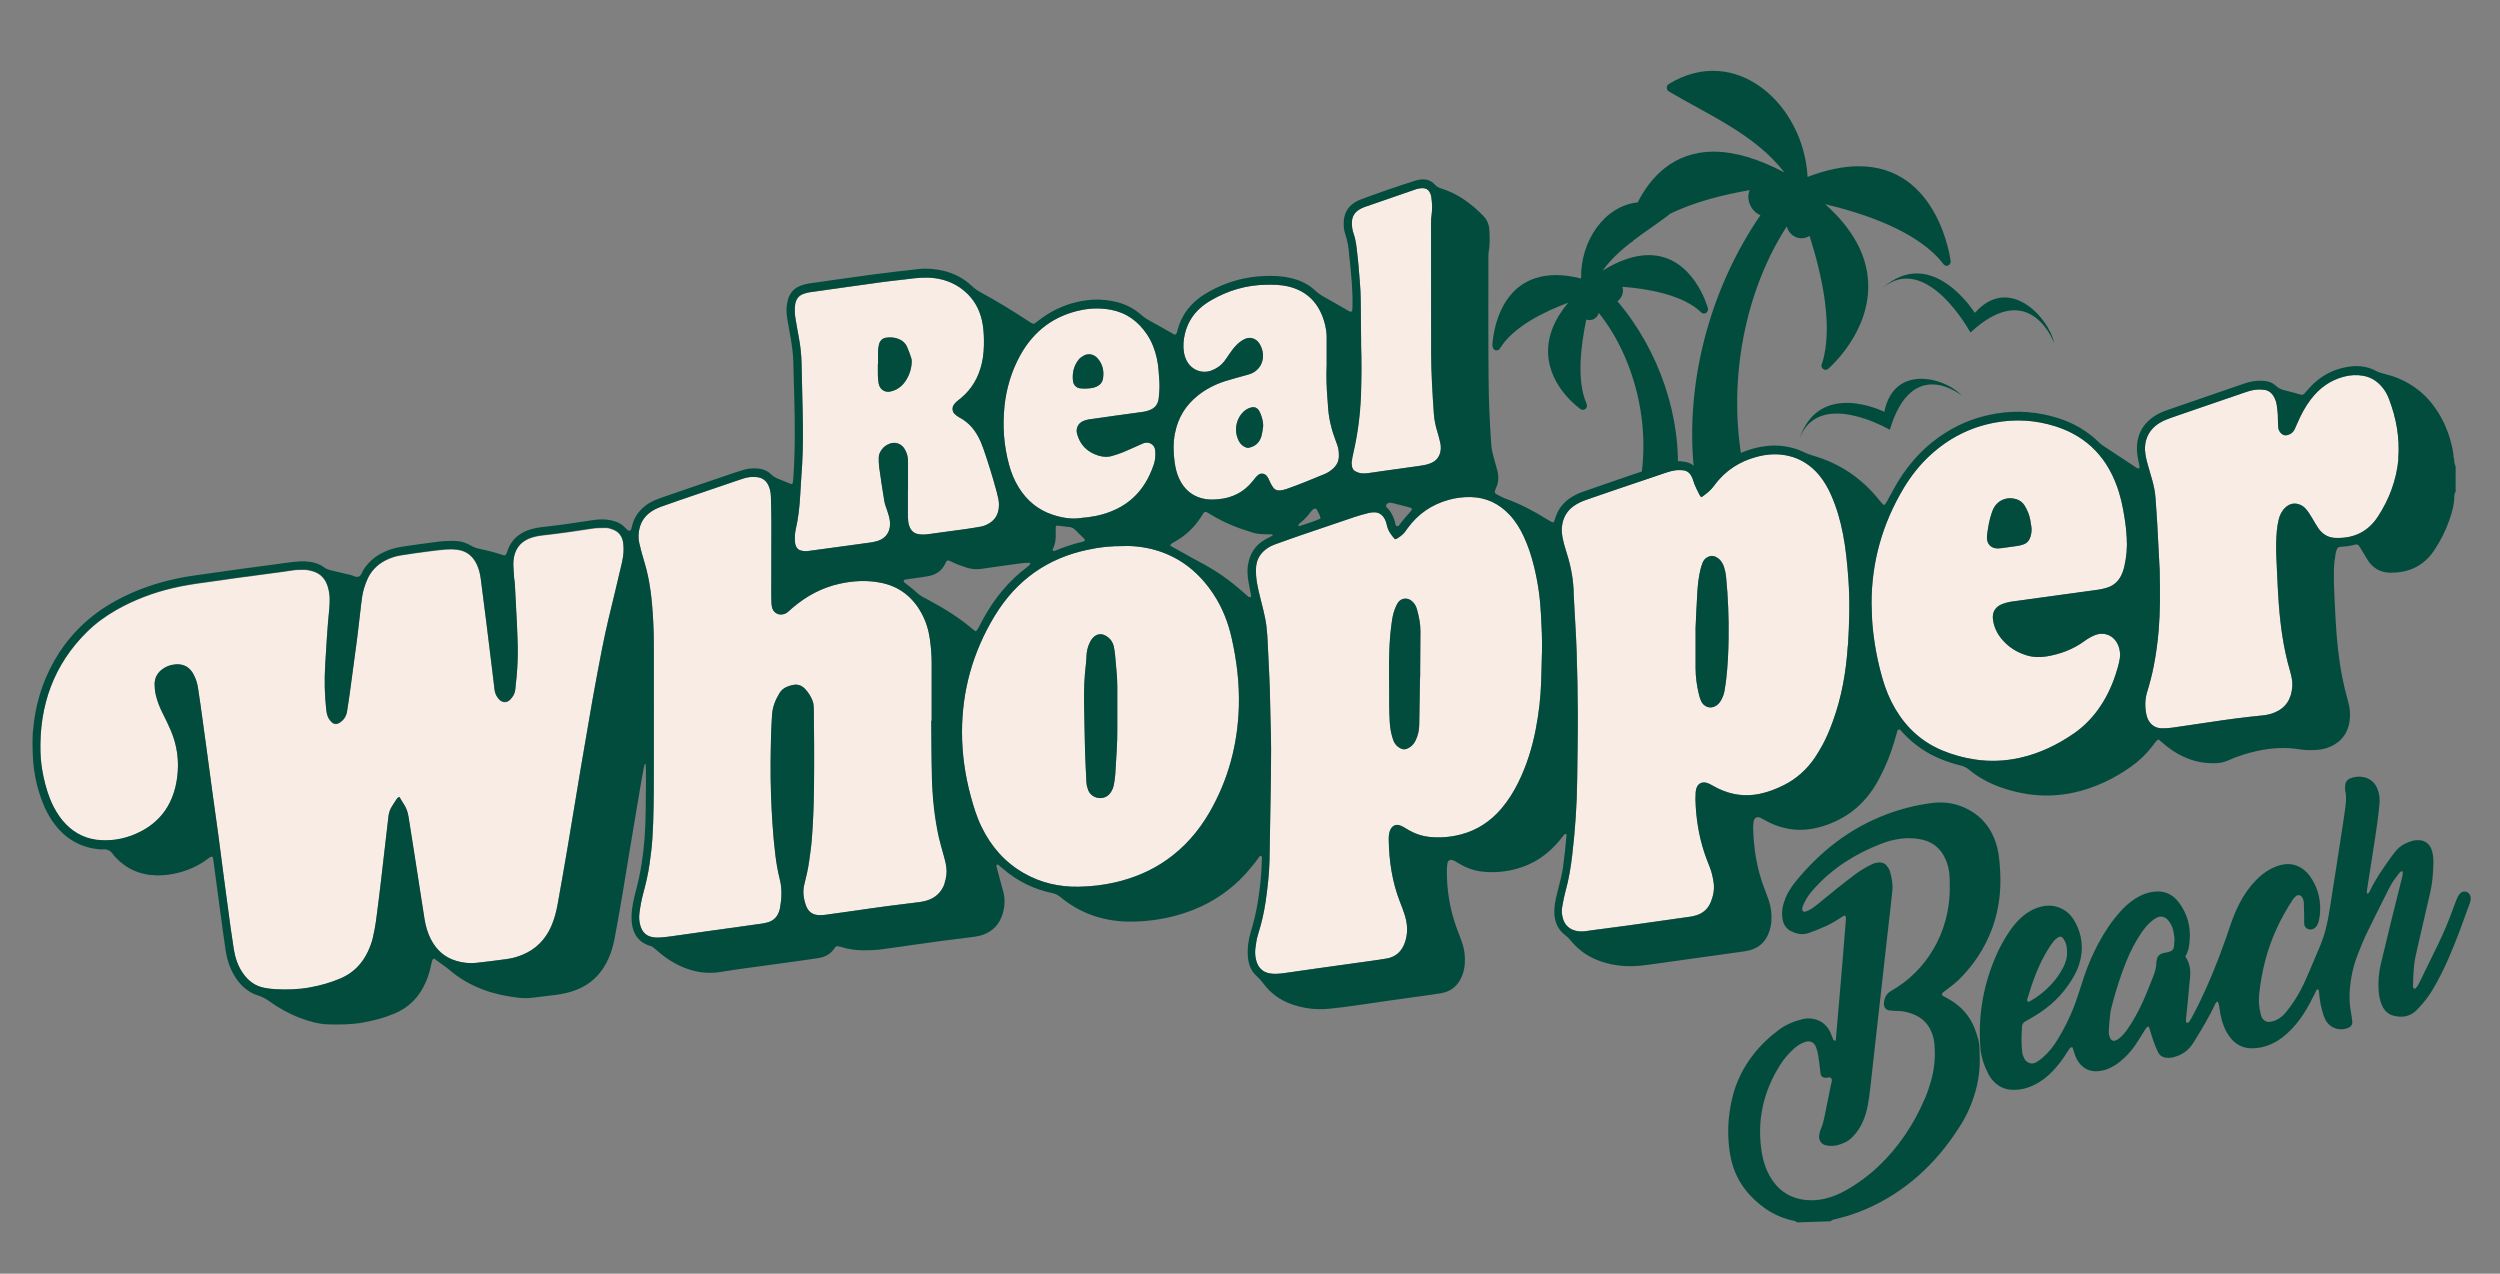
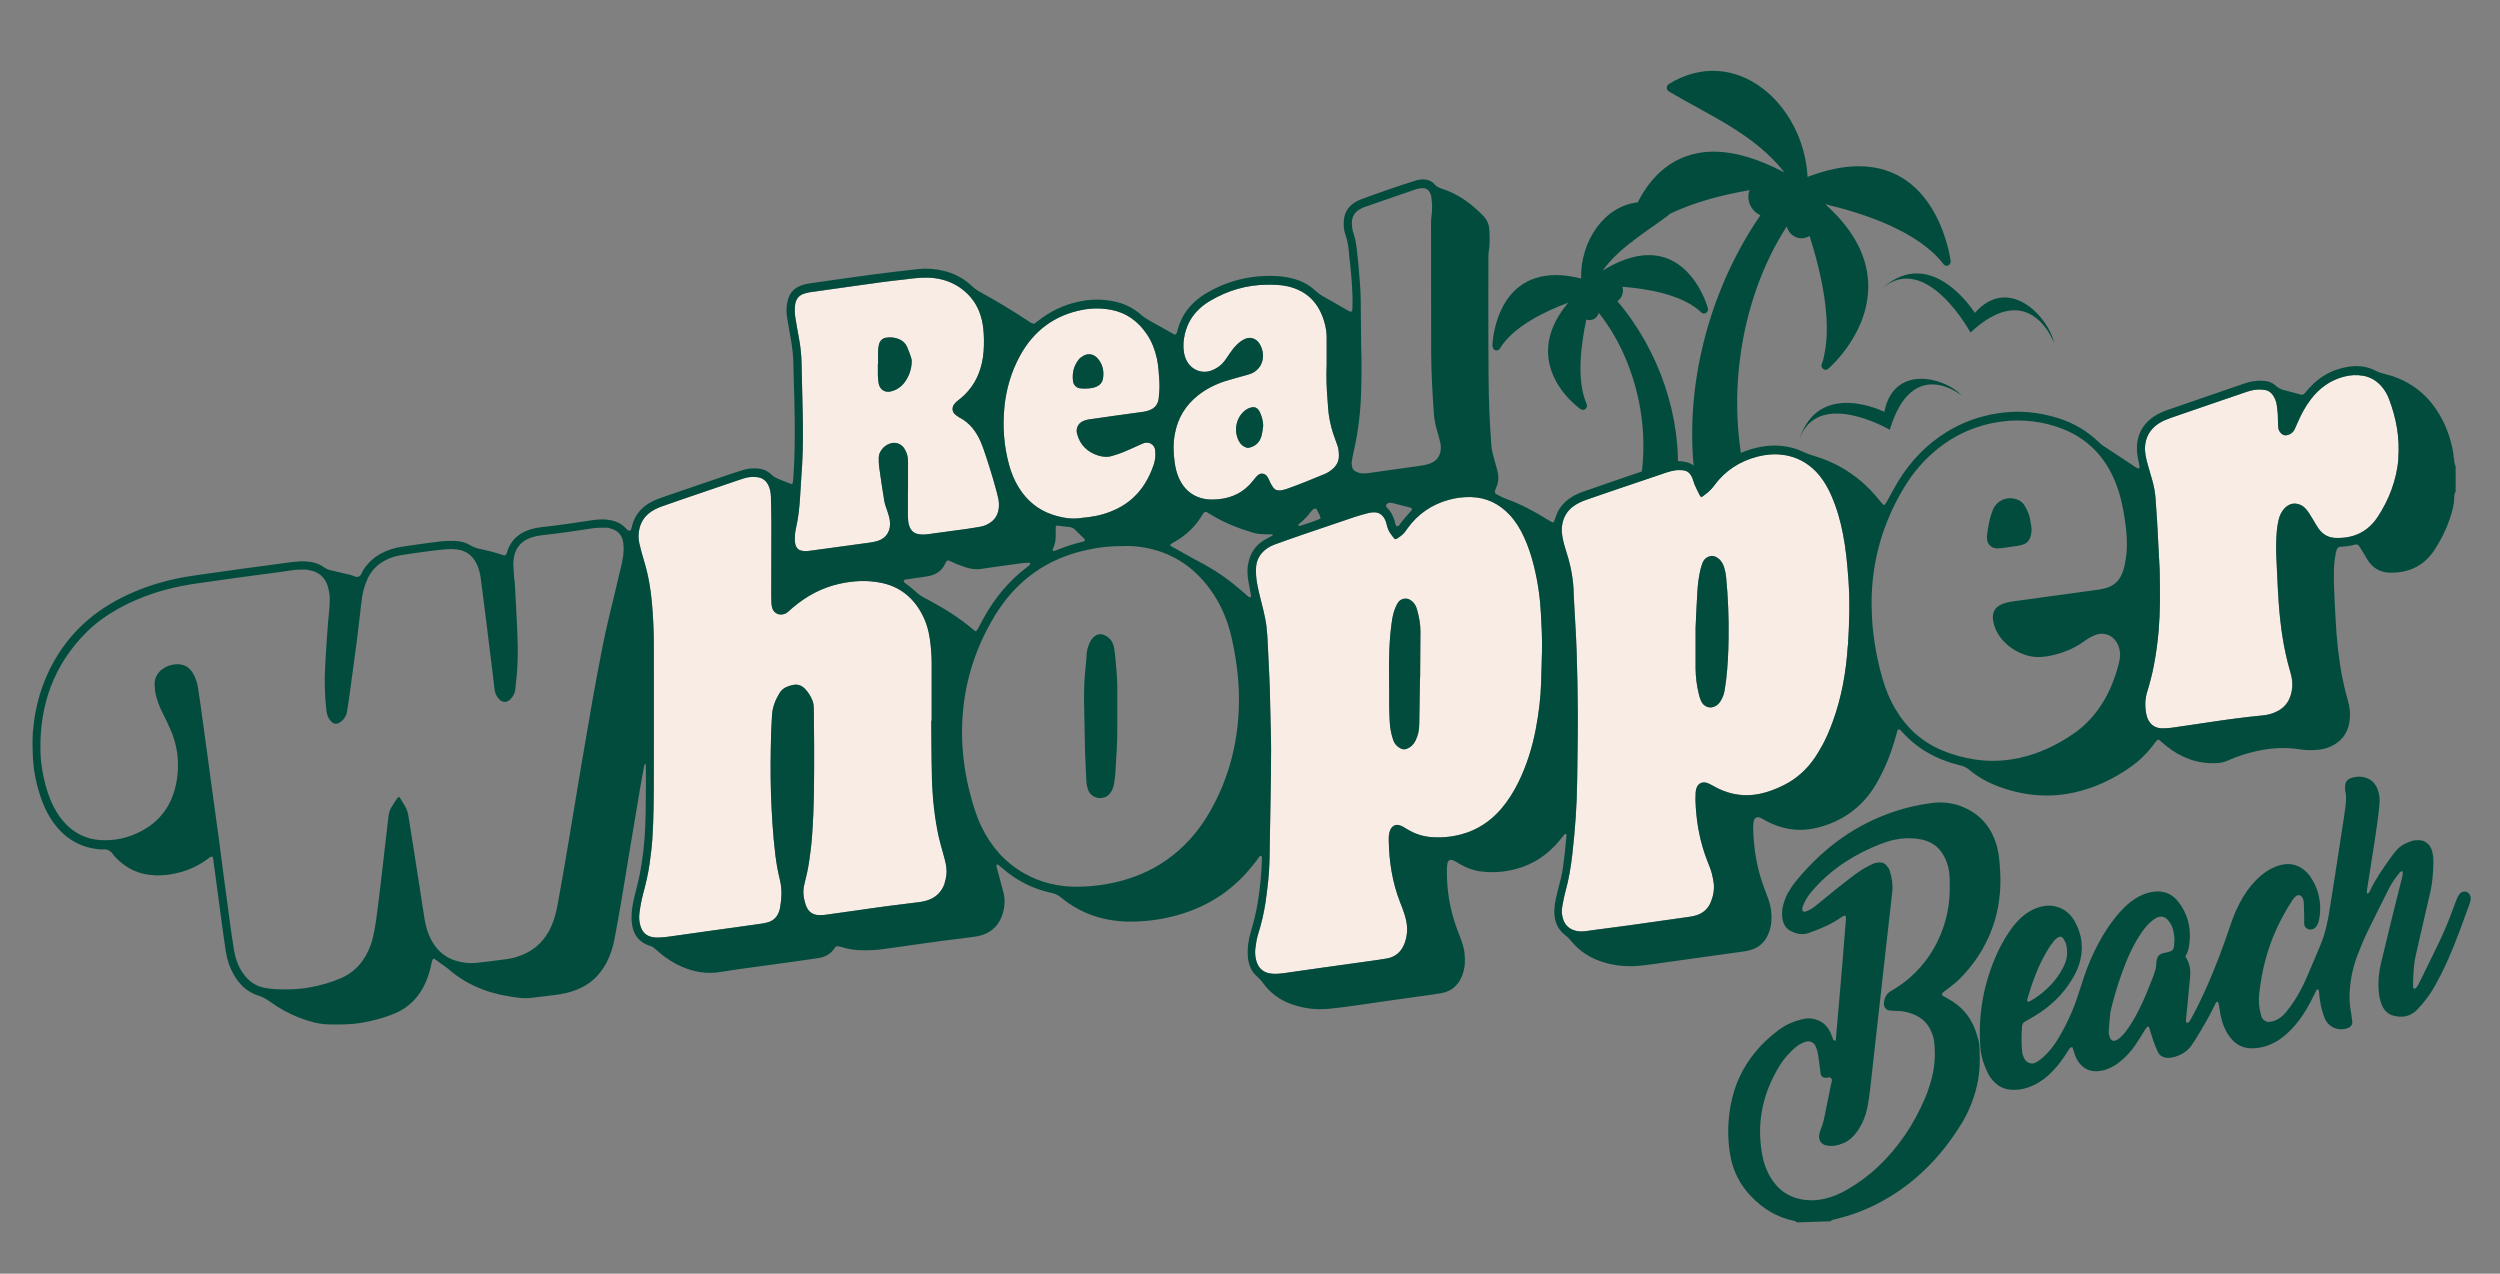
<svg xmlns="http://www.w3.org/2000/svg" id="Capa_1" version="1.1" viewBox="0 0 422 215">
  <rect x="0" y="0" width="422" height="215" fill="#808080" stroke="none" />
  <defs>
    <style>
      .st0 {
        fill: #f9ece4;
      }

      .st1 {
        fill: #024c3e;
      }
    </style>
  </defs>
  <path class="st1" d="M303.4,206.34c-.18-.09-.36-.22-.56-.26-2.85-.57-5.25-2.03-7.3-4.18-1.87-1.95-3.04-4.3-3.5-7.04-.52-3.14-.4-6.25.32-9.34.65-2.84,1.9-5.35,3.66-7.59,1.24-1.58,2.68-2.93,4.26-4.1,1.21-.9,2.56-1.45,3.99-1.8.51-.13,1.03-.16,1.55-.09,1.44.2,2.52.97,3.17,2.37.18.39.29.83.48,1.21.04.09.23.1.4.17.18-2.1.36-4.13.53-6.15.2-2.3.4-4.61.59-6.91.21-2.52.41-5.05.61-7.57.01-.15-.05-.32-.09-.47-.01-.03-.1-.06-.14-.04-.18.08-.38.15-.54.27-1.7,1.21-3.59,1.98-5.51,2.67-1.04.37-2.07.16-3.03-.33-.8-.41-1.27-1.12-1.41-2.06-.12-.77-.09-1.54.11-2.29.22-.8.49-1.57.92-2.27.34-.56.68-1.11,1.09-1.61,4.21-5.21,9.27-9.13,15.39-11.45,2.5-.95,5.08-1.59,7.72-1.93,1.78-.23,3.54-.04,5.21.66,3.01,1.25,4.95,3.53,5.81,6.85.34,1.34.42,2.72.5,4.09.18,3.28-.22,6.48-1.35,9.56-1.25,3.4-3.2,6.29-5.72,8.75-.42.41-.89.76-1.35,1.12-.37.3-.76.57-1.14.87-.36.28-.36.53,0,.72.23.13.46.25.69.37.32.19.64.37.95.58,1.93,1.28,3.23,3.08,3.93,5.37.52,1.68.5,1.68.54,4.22.04,2.52-.42,4.93-1.29,7.26-.46,1.23-1.01,2.42-1.68,3.53-3.69,6.06-8.5,10.81-14.71,13.89-2.17,1.08-4.44,1.88-6.78,2.43-.25.06-.52.09-.69.33-1.87.06-3.75.13-5.62.19M329.12,149.22c-.02-.55,0-1.1-.06-1.65-.08-.88-.3-1.73-.66-2.54-.78-1.77-2.07-2.86-3.87-3.28-.76-.18-1.54-.25-2.32-.26-1.64,0-3.2.37-4.73.96-2.06.8-4.03,1.78-5.9,2.99-2.19,1.42-4.15,3.12-5.86,5.15-.6.71-1.06,1.5-1.4,2.37-.06.15-.1.32-.11.48,0,.1.05.21.09.3.05.13.25.19.41.15.66-.2,1.24-.57,1.78-1,1.2-.97,2.39-1.95,3.59-2.92,1-.8,2-1.58,3.02-2.34.93-.7,1.93-1.3,2.98-1.79.44-.2.89-.28,1.37-.25.38.03.72.18.97.47.23.29.48.61.58.96.34,1.11.54,2.24.42,3.42-.09.82-.18,1.64-.27,2.46-.29,2.57-.58,5.14-.87,7.71-.3,2.68-.6,5.36-.9,8.04-.28,2.46-.56,4.93-.83,7.39-.28,2.52-.55,5.03-.84,7.55-.12,1.04-.25,2.07-.45,3.1-.29,1.52-.83,2.96-1.71,4.22-.6.85-1.31,1.57-2.25,1.99-1.03.46-2.07.7-3.19.4-.69-.18-1.13-.85-1.04-1.62.04-.33.1-.66.23-.96.44-.96.62-1.98.83-3,.31-1.51.6-3.01.91-4.52.07-.38.29-.79.11-1.12-.23-.41-.67-.11-1.01-.14-.5-.03-.78-.28-.84-.79-.12-.98-.23-1.97-.38-2.95-.07-.48-.2-.97-.37-1.43-.29-.8-.98-1.13-1.78-.92-.19.06-.39.14-.58.23-.58.26-1.08.65-1.55,1.1-.82.77-1.56,1.63-2.17,2.6-2.86,4.56-3.98,9.52-3.05,14.95.25,1.47.74,2.87,1.52,4.13,1.16,1.9,2.78,3.08,4.88,3.54,1.4.3,2.79.26,4.18-.05,1.28-.29,2.48-.8,3.64-1.46,1.94-1.09,3.73-2.41,5.37-3.95,3.48-3.28,6.09-7.21,7.99-11.7.36-.85.65-1.74.91-2.63.58-1.97.8-3.98.64-6.04-.03-.44-.07-.88-.17-1.31-.54-2.22-1.89-3.62-3.95-4.25-.7-.22-1.42-.36-2.15-.36-.47,0-.94-.04-1.4-.1-.54-.07-.92-.58-.88-1.17.06-.87.37-1.6,1.12-2.05.36-.21.72-.43,1.08-.66,6.03-3.91,9.16-10.7,8.91-17.46" />
  <path class="st1" d="M368.88,161.46c.76,1.1.91,2.23.81,3.42-.12,1.43-.26,2.85-.4,4.28-.1.99-.21,1.97-.3,2.96-.03.32.06.53.21.54.25,0,.35-.2.46-.38.09-.13.17-.28.25-.42.28-.53.57-1.05.84-1.58,1.91-3.8,3.52-7.74,4.94-11.77.29-.83.57-1.66.85-2.48.43-1.24.92-2.46,1.53-3.62.74-1.4,1.62-2.69,2.72-3.81,1.07-1.09,2.26-1.95,3.67-2.43,1.39-.48,2.77-.46,4.06.38.54.35,1,.8,1.38,1.32,1.21,1.68,1.79,3.59,1.75,5.7-.01.54-.07,1.1-.18,1.64-.07.37-.2.75-.4,1.07-.34.56-1.01.76-1.51.53-.37-.17-.59-.44-.61-.87-.02-.38,0-.77,0-1.16-.02-.77-.03-1.54-.06-2.32-.01-.33-.09-.65-.25-.94-.22-.42-.7-.56-1.06-.27-.2.17-.4.36-.54.58-2.07,3.14-3.67,6.53-4.64,10.22-.49,1.86-.84,3.75-1.04,5.67-.12,1.16-.06,2.32.25,3.44.04.16.09.32.14.47.19.5.72.89,1.23.86.3-.02.62-.07.92-.17.75-.28,1.39-.76,1.91-1.39.51-.62,1-1.27,1.44-1.95.81-1.22,1.48-2.53,2.07-3.88.81-1.85,1.59-3.71,2.37-5.57.83-1.98,1.26-4.08,1.59-6.2.79-4.94,1.54-9.89,2.3-14.83.1-.65.19-1.31.28-1.96.13-.98.26-1.96.04-2.95-.07-.32-.06-.66-.04-.99.05-.6.37-1.03.91-1.23.7-.26,1.41-.35,2.15-.21,1.31.26,2.14,1.07,2.53,2.39.21.69.28,1.39.21,2.12-.17,1.92-.44,3.83-.73,5.73-.46,2.99-.94,5.98-1.4,8.96-.02.15.02.32.03.48.26-.02.38-.21.46-.4.92-1.99,2.17-3.75,3.42-5.52.28-.4.58-.77.88-1.16.76-.99,1.78-1.5,2.89-1.83.34-.1.72-.12,1.08-.11,1.05,0,1.91.7,2.22,1.75.21.69.26,1.4.25,2.12-.05,1.66-.15,3.3-.53,4.92-.64,2.73-1.26,5.46-1.89,8.18-.19.85-.4,1.71-.58,2.57-.37,1.72-.41,3.49-.44,5.26,0,.08.11.17.18.24.09.08.18.05.26-.05.1-.13.23-.23.31-.37.17-.28.32-.57.46-.86,1.01-2.05,2.02-4.1,3.01-6.16,1.03-2.11,1.92-4.28,2.71-6.49.17-.46.34-.92.54-1.38.11-.25.26-.48.42-.68.3-.38.88-.49,1.28-.27.41.23.58.63.57,1.1-.01.27-.07.54-.17.8-1.16,3.19-2.29,6.38-3.66,9.48-.73,1.65-1.54,3.25-2.43,4.8-.76,1.34-1.7,2.5-2.74,3.6-1.19,1.26-2.63,1.48-4.18,1.02-.96-.29-1.58-1.05-1.93-2.02-.24-.67-.37-1.37-.43-2.09-.12-1.55.01-3.08.37-4.59.54-2.24,1.07-4.48,1.62-6.72.63-2.56,1.28-5.11,1.91-7.67.07-.26.14-.53.17-.8.02-.15-.04-.32-.07-.48-.14.06-.32.09-.4.19-.68.84-1.32,1.7-1.82,2.68-1.3,2.57-2.59,5.16-3.85,7.75-.52,1.08-.96,2.2-1.4,3.31-.8,1.99-1.26,4.08-1.41,6.24-.08,1.16-.04,2.31.17,3.46.11.59.19,1.19.26,1.79.05.45-.22.85-.63,1.03-1.47.64-3.26.09-3.99-1.52-.22-.49-.37-1.03-.52-1.55-.29-1.06-.41-2.16-.52-3.26,0-.06-.14-.12-.22-.15-.03,0-.11.03-.13.07-.22.44-.45.87-.66,1.3-.62,1.28-1.32,2.5-2.15,3.63-.87,1.18-1.85,2.25-2.99,3.12-1.52,1.16-3.2,1.8-5.09,1.83-1.58.02-2.83-.64-3.79-1.93-.86-1.15-1.32-2.49-1.59-3.91-.09-.49-.14-.98-.23-1.47-.04-.21-.13-.4-.2-.58-.29.07-.37.29-.46.48-.97,2.08-2.15,4.02-3.34,5.97-.11.18-.23.36-.35.54-.88,1.43-2.16,2.2-3.71,2.48-.3.05-.62.04-.93,0-.6-.09-1.08-.43-1.34-1.01-.29-.64-.56-1.3-.79-1.97-.25-.72-.45-1.47-.68-2.19-.02-.05-.21-.1-.25-.07-.15.14-.29.31-.41.49-.55.87-1.07,1.76-1.65,2.61-.73,1.08-1.61,2.02-2.61,2.83-.67.53-1.39.96-2.18,1.26-.5.19-1,.28-1.52.33-1.98.17-3.25-1.09-3.81-2.54-.18-.46-.3-.93-.46-1.4-.01-.04-.07-.1-.09-.1-.1,0-.22,0-.29.07-.11.1-.21.24-.3.37-.23.36-.46.73-.7,1.09-.79,1.17-1.67,2.26-2.7,3.19-1.04.93-2.2,1.64-3.51,2.09-.85.29-1.72.4-2.61.38-1.38-.04-2.51-.64-3.41-1.73-.24-.29-.46-.6-.63-.94-.72-1.42-1.24-2.93-1.35-4.53-.4-5.56.57-10.85,2.85-15.88.54-1.19,1.19-2.33,1.9-3.42.54-.81,1.13-1.58,1.82-2.26.96-.96,2.06-1.67,3.34-2.07,1.01-.31,2.05-.37,3.08-.05,1.31.4,2.3,1.27,2.98,2.5,1.25,2.27,1.5,4.66.72,7.16-.3.95-.74,1.82-1.26,2.65-1.59,2.61-3.72,4.58-6.25,6.1-.54.33-1.09.63-1.64.95-.29.17-.48.45-.5.8-.1,1.43-.13,2.86.02,4.29.03.37.17.75.33,1.09.36.78,1.27,1.12,1.99.72.41-.22.8-.52,1.16-.83,1.01-.88,1.85-1.94,2.55-3.11,1.38-2.28,2.51-4.69,3.35-7.26.36-1.09.7-2.19,1.07-3.28.65-1.93,1.44-3.78,2.39-5.56,1.05-1.98,2.28-3.82,3.76-5.46.76-.84,1.59-1.59,2.53-2.18.91-.56,1.86-.97,2.91-1.12,1.8-.28,3.3.29,4.43,1.81,1.41,1.9,2.03,4.07,1.8,6.49-.08.88-.18,1.75-.73,2.6M367.07,158.56c-.05-.33-.09-.88-.21-1.42-.15-.7-.46-1.34-.94-1.87-.5-.56-1.2-.7-1.85-.37-.28.14-.54.32-.79.52-.7.57-1.29,1.27-1.81,2.03-1.04,1.52-1.87,3.16-2.57,4.89-.93,2.33-1.71,4.72-2.34,7.16-.13.53-.29,1.06-.35,1.6-.11.98-.19,1.97-.25,2.95-.02.44.07.87.28,1.27.14.28.53.46.8.34.19-.08.38-.17.56-.29.56-.41,1.01-.94,1.42-1.51.79-1.1,1.46-2.27,2.07-3.48.91-1.79,1.64-3.67,2.37-5.55.29-.77.54-1.55.54-2.38,0-.16.03-.33.07-.49.11-.53.43-.87.91-1.03.15-.05.3-.07.45-.1,1.64-.33,1.53-.49,1.62-2.26M348.92,160.7c-.03-1.13-.16-1.55-.66-2.3-.19-.29-.53-.38-.82-.18-.26.18-.54.36-.73.6-.37.46-.71.95-1.02,1.46-1.6,2.61-2.64,5.48-3.5,8.44-.02.09,0,.23.05.3.12.15.27.06.4,0,1.3-.73,2.46-1.64,3.5-2.73.85-.9,1.58-1.9,2.15-3.03.42-.84.69-1.72.62-2.54" />
  <path class="st1" d="M251.95,58.42c0,.32.19.61.48.7.06.02.13.03.19.03.23,0,.45-.12.57-.33,2.21-3.64,7.44-6.21,11.51-7.72-2.35,2.83-3.5,5.7-3.38,8.58.24,5.72,5.3,9.26,5.51,9.4.11.07.24.11.37.11.16,0,.32-.06.45-.18.23-.21.3-.56.17-.85-1.72-3.86-.98-9.85-.05-14.22.34.11.72.14,1.09,0,.52-.19.87-.63,1.02-1.12,6.4,8.02,9.15,20.21,6.56,30.57-.03.12-.02.25,0,.36-1.69,1.04-3.36,2.33-5.01,3.91-.21.12-.35.36-.35.63,0,.4.3.72.68.72h28.53c.26,0,.51-.17.62-.42.11-.26.07-.56-.11-.77-.14-.17-2.1-2.47-5.38-4.4-4.46-14.88-1.94-32.64,6.19-45.2.22.91.92,1.67,1.87,1.92.7.18,1.41.05,1.97-.32,2.05,6.4,4.07,15.29,2.13,21.48-.07.11-.12.26-.12.41,0,.4.37.73.69.72h.01c.15,0,.3-.05.43-.16.29-.25,7.23-6.3,6.75-14.76-.26-4.61-2.7-8.98-7.24-13.04,6.51,1.54,15.77,4.59,19.97,10.13.13.17.33.27.53.27.09,0,.18-.02.26-.06.28-.13.45-.44.41-.75-.02-.16-2.01-16-15.52-16-2.61,0-5.51.61-8.63,1.8-.64-12.24-12.11-22.62-23.43-15.67-.44.27-.45.98,0,1.24,6.75,4,14.56,7.26,19.52,13.68-4.4-2.32-8.41-3.51-11.93-3.51-6.96,0-10.8,4.54-12.83,8.56-5.6.59-9.69,6.48-9.56,12.85-1.5-.37-2.91-.58-4.21-.58-10.46,0-10.77,11.86-10.77,11.99M300.97,31.41s0-.01-.01-.02h.02s0,.01-.01.02M283.13,81.09c.83-10.56-3.04-21.94-10.11-30.24.76-.55,1.12-1.52.85-2.44,4.19.32,10.21,1.32,13.3,4.33.13.13.29.19.46.19.12,0,.25-.03.36-.11.26-.17.38-.5.3-.81-.02-.09-2.45-8.95-9.99-8.95-2.36,0-4.96.89-7.77,2.61,1.32-1.82,2.97-3.34,4.73-4.72.13-.03.24-.1.33-.2.05-.06.1-.11.15-.17,1.94-1.48,4.01-2.83,5.93-4.28.05-.04.09-.1.13-.16,4.32-2.13,9.46-3.35,13.54-4.04-.05.13-.1.25-.13.38-.37,1.6.49,3.21,1.95,3.85-8.85,12.88-13.01,29.41-11.04,44.43-1,0-1.99.12-2.99.31" />
  <path class="st1" d="M318.07,69.52s-11.09-5.58-14.37,4.7c3.09-8.83,15.3-1.67,15.3-1.67,3.79-12.68,12.11-5.79,12.11-5.79-2.6-2.95-11.39-5.49-13.04,2.76" />
  <path class="st1" d="M333.35,52.82s-7.25-11.64-15.64-4.15c7.46-6.28,14.9,7.46,14.9,7.46,10.13-9.4,14.14,1.82,14.14,1.82-.83-4.23-7.56-11.73-13.4-5.13" />
-   <path class="st0" d="M67.42,134.55c-.15.09-.31.13-.38.23-.32.45-.6.93-.9,1.39-.34.52-.51,1.09-.58,1.71-.41,3.55-.81,7.1-1.23,10.64-.28,2.33-.56,4.66-.87,6.99-.13.96-.33,1.91-.54,2.85-.18.8-.48,1.56-.82,2.29-.99,2.1-2.5,3.61-4.54,4.5-1.7.74-3.47,1.23-5.28,1.56-1.91.35-3.84.4-5.77.3-.57-.03-1.15-.11-1.72-.2-1.67-.27-2.94-1.21-3.9-2.66-.76-1.15-1.19-2.45-1.42-3.82-.19-1.21-.37-2.42-.54-3.63-.37-2.73-.74-5.46-1.1-8.19-.33-2.53-.65-5.06-.99-7.59-.33-2.48-.69-4.95-1.03-7.43-.33-2.42-.65-4.85-.98-7.28-.32-2.38-.65-4.75-.98-7.13-.14-1.01-.29-2.02-.45-3.03-.12-.76-.37-1.48-.72-2.15-.65-1.24-1.66-1.82-2.99-1.72-.83.06-1.62.31-2.3.82-.84.63-1.31,1.48-1.3,2.59.01.61.07,1.22.22,1.82.26,1.05.64,2.03,1.12,2.97s.94,1.9,1.36,2.88c1.12,2.57,1.48,5.28,1.1,8.08-.56,4.07-2.5,7.14-6.01,8.99-2.15,1.13-4.45,1.68-6.86,1.54-2.25-.13-4.22-.99-5.86-2.65-.84-.85-1.52-1.84-2.08-2.92-.82-1.58-1.34-3.28-1.72-5.02-.3-1.4-.5-2.82-.54-4.25-.21-7.99,2.29-14.83,7.84-20.32,1.49-1.47,3.16-2.68,4.95-3.7,3.03-1.73,6.25-2.93,9.61-3.72,1.84-.43,3.7-.71,5.56-.96s3.72-.53,5.59-.79c1.82-.25,3.63-.49,5.46-.73,1.1-.15,2.2-.28,3.3-.46.72-.12,1.44-.15,2.16-.14.49,0,.96.1,1.43.23,1.44.41,2.31,1.4,2.68,2.92.16.65.26,1.3.24,1.97,0,.46-.02.92-.06,1.38-.33,3.2-.51,6.41-.7,9.62-.15,2.5-.1,5,.18,7.5.06.52.15,1.01.4,1.46.14.26.34.5.56.69.37.32.8.35,1.22.1.72-.42,1.18-1.07,1.32-1.91.22-1.26.38-2.52.56-3.78.38-2.78.76-5.56,1.12-8.34.25-1.93.45-3.85.68-5.78.12-1.01.23-2.03.54-3,.17-.53.36-1.06.59-1.56.62-1.32,1.59-2.3,2.82-2.98.87-.47,1.79-.79,2.75-.94,1.52-.25,3.05-.46,4.58-.66,1-.13,2.01-.26,3.02-.34.62-.05,1.26-.04,1.88.03,1.56.17,2.7,1.02,3.39,2.52.34.74.54,1.53.65,2.34.32,2.43.62,4.86.93,7.28.35,2.79.69,5.57,1.03,8.36.13,1.07.25,2.13.38,3.19.08.63.36,1.16.78,1.6.53.56,1.28.59,1.82.06.47-.46.81-1.01.89-1.71.09-.81.18-1.62.25-2.44.07-.87.13-1.74.15-2.6.03-.76.03-1.53.02-2.3-.03-1.28-.09-2.56-.15-3.83-.1-2.19-.22-4.38-.34-6.58-.02-.41-.1-.81-.14-1.21-.05-.66-.09-1.32-.12-1.98,0-.3,0-.61.03-.92.19-1.72,1.01-2.95,2.54-3.61.77-.33,1.57-.49,2.39-.58,2.83-.32,5.65-.72,8.46-1.16.71-.11,1.44-.08,2.16-.1.44-.01.86.13,1.27.29,1,.4,1.56,1.17,1.7,2.28.13,1.02.06,2.04-.17,3.04-.37,1.58-.74,3.17-1.12,4.75-.8,3.32-1.63,6.62-2.28,9.97-.56,2.9-1.12,5.81-1.63,8.71-.66,3.77-1.3,7.54-1.94,11.3-.73,4.37-1.44,8.75-2.18,13.12-.55,3.27-1.13,6.53-1.71,9.79-.24,1.36-.57,2.69-1.12,3.95-1.01,2.28-2.62,3.89-4.84,4.8-.72.3-1.46.53-2.23.66-.23.04-.48.09-.71.11-1.63.21-3.26.44-4.88.61-1.16.12-2.31,0-3.44-.35-1.91-.58-3.31-1.82-4.25-3.67-.55-1.09-.88-2.26-1.07-3.48-.61-3.88-1.2-7.76-1.81-11.64-.28-1.82-.58-3.62-.86-5.44-.12-.76-.33-1.48-.76-2.13-.28-.41-.52-.85-.79-1.31" />
  <path class="st0" d="M157.24,121.67c.03,3.21.02,6.44.11,9.65.09,3.32.43,6.62,1.13,9.87.21.95.49,1.87.74,2.8.22.79.45,1.56.56,2.38.12.93,0,1.84-.3,2.71-.51,1.5-1.52,2.45-2.96,2.91-.41.13-.84.22-1.27.28-1.87.25-3.74.45-5.6.7-1.77.23-3.54.5-5.31.75-1.67.23-3.35.48-5.02.7-.33.05-.68.06-1.01.05-1.08,0-1.86-.54-2.25-1.6-.41-1.16-.6-2.36-.28-3.6.33-1.28.62-2.57.81-3.89.2-1.36.38-2.73.48-4.1.4-5.25.37-10.52.36-15.78,0-1.79-.03-3.58-.05-5.36,0-.36,0-.72-.04-1.07-.02-.25-.07-.51-.16-.74-.29-.77-.72-1.45-1.27-2.03s-1.21-.83-1.98-.69c-.38.07-.76.18-1.11.33-.5.21-.92.55-1.22,1.04-.69,1.13-1.19,2.34-1.27,3.7-.06,1.07-.13,2.14-.16,3.21-.09,3.37-.13,6.75-.02,10.11.12,3.42.32,6.84.73,10.24.17,1.42.41,2.82.76,4.21.41,1.61.32,3.24.03,4.86-.02.1-.05.19-.08.3-.3,1.13-1,1.83-2.08,2.11-.37.1-.76.17-1.13.22-3.2.45-6.41.89-9.61,1.34-1.86.26-3.72.53-5.59.79-.62.09-1.25.15-1.87.19-.38.02-.77,0-1.15-.07-1.05-.18-1.74-.84-2.05-1.91-.21-.69-.26-1.4-.17-2.12.14-1.12.34-2.21.63-3.3.45-1.67.85-3.35,1.09-5.08.2-1.42.38-2.83.47-4.26.23-3.52.23-7.04.24-10.57.02-7.46,0-14.92,0-22.38,0-2.25-.12-4.5-.31-6.73-.21-2.45-.63-4.85-1.35-7.2-.3-.97-.56-1.95-.79-2.95-.19-.85-.17-1.72.05-2.57.27-1.03.8-1.85,1.6-2.49.62-.5,1.32-.84,2.05-1.11,1.05-.38,2.1-.74,3.16-1.11,3.26-1.11,6.52-2.22,9.78-3.33.32-.11.65-.2.97-.32.7-.25,1.42-.28,2.14-.23,1.08.07,1.79.65,2.18,1.71.2.53.27,1.09.29,1.65.04,1.53.08,3.07.08,4.6,0,3.83-.02,7.66-.02,11.5,0,.56,0,1.12.03,1.68,0,.25.03.51.08.76.16.85.89,1.4,1.71,1.29.34-.05.66-.15.93-.38.3-.26.59-.53.89-.78,2.33-1.98,4.93-3.37,7.88-4.02,2.34-.52,4.69-.64,7.04-.16,2.96.6,5.23,2.29,6.76,5.04.77,1.38,1.24,2.88,1.46,4.46.18,1.31.3,2.64.3,3.97,0,3.27,0,6.54,0,9.81h-.07" />
  <path class="st0" d="M287.19,83.9c.93-.64,1.6-1.21,2.18-2,1.85-2.53,4.29-4.06,7.19-4.83,1.75-.46,3.52-.57,5.31-.16,2.1.49,3.83,1.61,5.24,3.32.83,1.01,1.47,2.15,2,3.36.92,2.09,1.55,4.29,1.98,6.54.49,2.5.72,5.04.91,7.59.27,3.73.16,7.46-.07,11.17-.28,4.45-1.04,8.81-2.58,12.99-.49,1.34-1.03,2.64-1.71,3.88-.39.7-.8,1.4-1.24,2.07-1.38,2.03-3.11,3.6-5.26,4.68-1.31.66-2.66,1.18-4.09,1.48-2.46.51-4.8.17-7.05-.92-.48-.23-.94-.52-1.42-.76-1.26-.62-2.25-.03-2.34,1.43-.05.81-.04,1.64.02,2.45.19,3.02.76,5.97,1.83,8.79.18.48.36.95.55,1.42.32.81.5,1.65.63,2.51.17,1.15-.03,2.24-.45,3.3-.46,1.15-1.28,1.9-2.41,2.26-.32.11-.65.19-.99.24-1.58.23-3.15.45-4.73.67-1.96.28-3.92.56-5.87.83-1.87.25-3.73.49-5.6.74-.53.07-1.05.16-1.58.22-.72.09-1.44.06-2.14-.23-.81-.34-1.36-.94-1.64-1.82-.22-.7-.28-1.4-.14-2.11.16-.85.31-1.71.54-2.54.57-2.06.92-4.17,1.16-6.3.48-4.16.78-8.33.82-12.53.04-3.68.12-7.35.11-11.03-.01-3.52-.09-7.05-.2-10.57-.09-2.76-.28-5.51-.42-8.26-.02-.46-.06-.92-.07-1.38-.03-2.42-.45-4.77-1.19-7.06-.3-.92-.56-1.85-.73-2.8-.1-.61-.14-1.22-.05-1.83.19-1.39.84-2.48,1.93-3.28.69-.5,1.44-.83,2.22-1.1,1.38-.49,2.75-.96,4.13-1.43,3.08-1.05,6.15-2.09,9.22-3.14.79-.26,1.58-.48,2.41-.44.19.01.39.02.58.04.56.07,1,.38,1.28.89.15.26.28.54.36.83.25.89.71,1.67,1.1,2.49.06.13.19.22.28.33M286.22,105.8v7.01c0,1.49.21,2.95.56,4.39.09.4.21.79.38,1.15.41.88,1.45,1.41,2.46.81.34-.21.62-.49.83-.84.31-.52.55-1.08.65-1.69.1-.6.19-1.21.27-1.82.28-2.33.39-4.68.42-7.03.05-3.48-.09-6.95-.42-10.4-.06-.56-.17-1.11-.34-1.64-.26-.8-.73-1.45-1.49-1.78-.21-.09-.48-.14-.7-.11-.66.11-1.17.48-1.44,1.15-.15.37-.26.77-.36,1.16-.3,1.24-.44,2.51-.52,3.78-.14,2.24-.22,4.49-.29,5.86" />
  <path class="st0" d="M260.29,109.81c-.05,1.74-.09,3.47-.14,5.21-.08,2.71-.4,5.4-.91,8.05-.6,3.12-1.53,6.11-2.92,8.95-.81,1.64-1.76,3.17-2.94,4.54-1.84,2.13-4.07,3.58-6.72,4.28-1.75.47-3.52.61-5.31.44-1.36-.13-2.64-.59-3.82-1.31-.42-.26-.83-.52-1.3-.67-.45-.14-.87-.05-1.21.28-.17.17-.3.4-.39.62-.2.53-.22,1.09-.21,1.66.06,3.55.59,7.01,1.87,10.32.26.66.52,1.32.74,2,.29.87.49,1.75.49,2.69,0,.78-.13,1.52-.38,2.25-.53,1.52-1.56,2.42-3.07,2.68-.62.11-1.24.21-1.86.29-3.2.45-6.41.89-9.61,1.34-1.87.26-3.72.54-5.59.8-.48.07-.96.13-1.44.15-.43.02-.87,0-1.3-.08-1.15-.23-1.89-.97-2.21-2.15-.17-.64-.23-1.3-.16-1.97.1-.87.23-1.72.49-2.54.56-1.75.96-3.54,1.24-5.35.18-1.21.32-2.42.45-3.64.25-2.34.25-4.69.28-7.04.05-3.52.13-7.05.18-10.57.04-3.07.05-6.13-.06-9.2-.03-.97-.06-1.94-.07-2.91-.02-3.38-.27-6.74-.4-10.1-.04-1.07-.11-2.14-.24-3.21-.11-.86-.3-1.71-.49-2.54-.35-1.54-.81-3.05-1.08-4.6-.15-.86-.22-1.72-.18-2.59.06-1.31.62-2.34,1.6-3.12.55-.44,1.16-.72,1.81-.95,1.46-.52,2.92-1.05,4.39-1.55,2.93-1,5.87-2.01,8.81-2.99.78-.26,1.58-.48,2.37-.68.33-.09.66-.12,1-.12.73,0,1.29.37,1.68,1.01.23.39.36.83.46,1.28.19.87.72,1.54,1.27,2.19.05.06.2.07.27.03.55-.32,1.08-.68,1.48-1.2.15-.2.29-.41.44-.61,1.77-2.44,4.09-4.01,6.88-4.79,1.27-.36,2.56-.52,3.87-.48,2.53.07,4.68,1.09,6.46,2.98,1.03,1.1,1.82,2.38,2.45,3.77.72,1.56,1.26,3.21,1.67,4.89.68,2.72,1.07,5.5,1.2,8.32.1,1.99.21,3.98.16,5.97M239.69,114.37h.04c.02-2.61.02-5.21.05-7.82.01-1.3-.26-2.53-.6-3.76-.17-.61-.5-1.09-1.01-1.46-.71-.5-1.7-.35-2.19.4-.22.33-.38.71-.52,1.08-.29.76-.44,1.56-.54,2.37-.41,2.94-.46,5.9-.43,8.87,0,.82.02,1.63.02,2.45-.02,1.84-.01,3.68.1,5.51.06.97.25,1.93.56,2.84.23.72.69,1.21,1.35,1.51.33.15.65.15.98.02.66-.27,1.15-.74,1.47-1.4.4-.83.6-1.71.61-2.65.03-2.66.09-5.31.13-7.97" />
-   <path class="st0" d="M189.99,92.16c1.59-.03,3.6.21,5.56.84,3.89,1.26,6.92,3.74,9.24,7.23,1.52,2.28,2.52,4.82,3.12,7.52.85,3.79,1.32,7.63,1.2,11.54-.19,6.41-1.8,12.38-4.97,17.86-1.87,3.22-4.25,5.93-7.24,8.02-2.65,1.86-5.55,3.05-8.64,3.77-2.03.47-4.09.7-6.17.74-3.29.06-6.42-.65-9.32-2.32-3.15-1.81-5.48-4.45-7.11-7.82-.8-1.64-1.33-3.39-1.81-5.16-.95-3.5-1.46-7.08-1.47-10.72-.01-7.15,1.88-13.7,5.51-19.69,3.68-6.07,8.95-9.74,15.62-11.15,2.35-.5,3.69-.64,6.48-.65M188.6,123.04v-7.2c0-1.79-.25-3.56-.38-5.34-.03-.41-.11-.81-.18-1.21-.16-.92-.67-1.58-1.43-1.99-.82-.45-1.63-.25-2.22.48-.25.3-.45.67-.59,1.04-.22.57-.37,1.16-.39,1.78-.02.51-.05,1.02-.11,1.53-.26,2.13-.34,4.27-.31,6.42.03,2.81.09,5.62.17,8.42.05,1.68.15,3.36.23,5.05.02.46.13.91.29,1.34.58,1.54,2.76,1.85,3.72.53.3-.41.52-.87.61-1.38.11-.6.21-1.21.25-1.82.18-2.8.38-5.6.34-7.64" />
-   <path class="st0" d="M315.91,101.89c-.01-7.04,1.85-13.5,5.38-19.43,1.27-2.13,2.79-4.05,4.59-5.69,3.14-2.87,6.76-4.68,10.85-5.44,3.48-.64,6.92-.44,10.3.65,5.39,1.73,8.92,5.48,10.66,11.13.58,1.9.9,3.87,1.15,5.84.07.61.11,1.22.15,1.83.11,1.64-.04,3.27-.41,4.86-.08.34-.18.69-.31,1.02-.52,1.39-1.47,2.25-2.83,2.61-.42.11-.85.21-1.27.28-3.2.45-6.41.88-9.61,1.32-1.53.21-3.06.41-4.59.63-.43.06-.87.12-1.28.24-.42.12-.84.26-1.21.48-.84.51-1.19,1.33-1.07,2.33.16,1.31.72,2.43,1.54,3.4,1.13,1.33,2.53,2.18,4.14,2.67,1.13.34,2.28.37,3.44.17,2.27-.38,4.39-1.17,6.3-2.56.56-.41,1.14-.76,1.78-1.01,1.78-.72,3.57.23,4.1,2.18.16.6.22,1.19.1,1.82-.17.91-.41,1.79-.7,2.65-.72,2.19-1.71,4.22-3.06,6.05-1.11,1.5-2.41,2.79-3.91,3.84-2.85,1.98-5.91,3.44-9.26,4.18-2.48.54-4.97.64-7.48.27-1.92-.29-3.78-.79-5.58-1.55-3.34-1.4-5.95-3.73-7.86-6.94-.96-1.61-1.67-3.34-2.19-5.15-.85-2.94-1.41-5.94-1.69-9-.11-1.22-.11-2.45-.16-3.67M337.37,92.57c.19-.01.38-.02.58-.05.91-.12,1.81-.24,2.72-.38.28-.05.56-.13.84-.22.65-.21,1.05-.68,1.25-1.36.16-.54.22-1.11.14-1.66-.12-.8-.23-1.62-.54-2.37-.17-.42-.38-.83-.61-1.2-.27-.43-.65-.76-1.11-.95-1.52-.65-3.39-.14-4.19,1.59-.09.18-.15.37-.22.56-.44,1.25-.65,2.56-.81,3.87-.17,1.39.69,2.26,1.96,2.18" />
  <path class="st0" d="M364.56,96.35c-.11-2.1-.25-5.06-.42-8.02-.08-1.43-.2-2.85-.29-4.28-.07-1.03-.28-2.02-.55-3-.25-.88-.52-1.75-.76-2.64-.15-.54-.29-1.08-.38-1.63-.35-2.13.34-4.18,2.42-5.42.64-.38,1.31-.64,2-.88,1.69-.59,3.39-1.17,5.08-1.75,2.38-.82,4.77-1.64,7.15-2.45.73-.25,1.47-.49,2.25-.53.38-.02.77,0,1.15.05.72.09,1.25.5,1.62,1.16.25.44.42.92.49,1.43.11.76.2,1.51.19,2.29,0,.51.04,1.02.07,1.53.03.32.18.58.37.82.31.38.7.53,1.17.41.54-.14.97-.45,1.23-.99.18-.37.33-.74.49-1.11.61-1.4,1.31-2.73,2.23-3.93,1.47-1.94,3.32-3.24,5.6-3.84,1.09-.29,2.2-.34,3.3-.14,1.33.25,2.42.97,3.28,2.07.44.56.77,1.17,1.02,1.84,1.23,3.22,1.84,6.55,1.57,10.03-.14,1.85-.56,3.63-1.19,5.35-.58,1.58-1.35,3.05-2.25,4.45-1.75,2.69-4.22,3.75-7.23,3.63-1.19-.05-2.13-.61-2.83-1.6-.37-.53-.68-1.11-1.02-1.67-.37-.6-.71-1.21-1.2-1.72-.35-.37-.76-.61-1.24-.73-.83-.21-1.53.03-2.14.61-.59.56-.95,1.29-1.13,2.1-.14.59-.24,1.2-.29,1.81-.13,1.43-.15,2.86-.09,4.29.13,2.65.22,5.31.41,7.95.28,3.82.8,7.61,1.87,11.29.25.88.48,1.77.42,2.7-.13,2.15-1.09,3.66-3,4.45-.63.26-1.29.41-1.97.48-2.97.29-5.94.68-8.9,1.13-2.15.33-4.29.64-6.45.95-.57.08-1.15.1-1.73.1-1.12,0-2.24-.73-2.57-2.26-.28-1.32-.28-2.63.13-3.93.46-1.46.83-2.93,1.12-4.44.38-1.95.64-3.92.81-5.91.26-3.06.24-6.12.17-10.04" />
  <path class="st0" d="M153.28,82.65v-4.6c0-.57-.05-1.13-.27-1.64-.12-.28-.25-.56-.42-.8-.56-.76-1.47-1.04-2.34-.74-.56.19-1.04.52-1.41,1.03-.3.41-.51.87-.5,1.4,0,.51,0,1.03.07,1.52.27,1.92.55,3.84.87,5.75.1.6.34,1.17.53,1.74.18.53.34,1.07.41,1.63.2,1.67-.61,2.93-2.09,3.37-.37.11-.75.19-1.13.25-2.49.34-4.97.68-7.46,1.02-1,.14-2.01.26-3.01.41-.44.06-.87.05-1.29-.06-.54-.13-.83-.5-.97-1.02-.04-.14-.06-.3-.07-.45-.04-.72-.03-1.43.13-2.13.46-1.94.65-3.92.76-5.91.09-1.68.22-3.36.32-5.04.17-2.91.15-5.82.09-8.73-.06-2.76-.13-5.51-.19-8.28-.03-1.48-.18-2.95-.46-4.41-.21-1.05-.37-2.11-.55-3.16-.13-.71-.15-1.42-.09-2.14.09-1.08.6-1.81,1.61-2.1.28-.08.56-.17.84-.21,2.29-.33,4.58-.65,6.88-.97,1.86-.26,3.72-.53,5.59-.78,1.2-.16,2.4-.28,3.59-.42.53-.06,1.05-.13,1.58-.19,1.54-.17,3.08-.19,4.6.18,1.48.36,2.83,1.03,4,2.05,1.47,1.28,2.41,2.89,2.86,4.85.24,1.05.32,2.11.34,3.19.02,1.38-.04,2.76-.36,4.11-.55,2.36-1.69,4.32-3.5,5.83-.26.22-.55.42-.8.65-.18.17-.34.37-.47.57-.26.41-.21,1.08.14,1.42.24.24.52.46.81.62,1.74.89,2.88,2.36,3.66,4.18.16.37.3.75.44,1.13.81,2.35,1.55,4.72,2.2,7.13.1.4.19.79.29,1.19.13.55.15,1.11.1,1.67-.11,1.02-.55,1.84-1.36,2.42-.53.37-1.1.64-1.73.74-.85.15-1.71.29-2.57.41-2.1.29-4.21.57-6.32.86-.53.07-1.05.08-1.58-.01-.8-.14-1.29-.62-1.56-1.41-.17-.49-.21-1-.22-1.51v-4.59h.02-.02v-.02ZM148.22,61.48h-.03v1.38c0,.3,0,.61.03.92s.05.61.1.91c.18,1.05,1.04,1.63,2.03,1.39,1.03-.24,1.86-.82,2.48-1.72.63-.93,1-1.97,1.07-3.12.02-.25.02-.52-.06-.75-.22-.67-.45-1.34-.74-1.98-.28-.62-.76-1.02-1.38-1.28-.69-.29-1.41-.33-2.13-.23-.63.09-1.05.5-1.21,1.14-.1.39-.14.8-.15,1.2-.02.71,0,1.42,0,2.14" />
  <path class="st0" d="M223.95,61.43c-.09,2.19-.02,4.02.13,5.86.09,1.17.13,2.34.36,3.5.21,1.05.47,2.08.85,3.08.16.42.3.86.46,1.29.22.58.26,1.19.26,1.81,0,.81-.32,1.49-.87,2.03-.25.24-.53.45-.81.64-.25.16-.51.29-.78.4-2.11.87-4.22,1.75-6.37,2.5-.42.14-.83.25-1.27.25s-.75-.17-1-.51c-.14-.2-.28-.42-.4-.64-.14-.27-.24-.56-.38-.83-.09-.18-.2-.34-.33-.5-.3-.38-.93-.48-1.32-.2-.15.11-.31.25-.44.39-.2.22-.38.46-.57.7-1.51,1.91-3.48,2.85-5.79,3.07-.96.09-1.93.1-2.87-.17-1.74-.49-2.98-1.61-3.77-3.31-.41-.88-.62-1.82-.76-2.79-.22-1.63-.26-3.25.06-4.88.5-2.62,1.81-4.7,3.8-6.31,1.4-1.13,2.96-1.92,4.63-2.46,1.05-.34,2.14-.61,3.21-.92.42-.12.85-.21,1.25-.38,2.1-.93,2.48-3.34,1.32-5.11-.48-.73-1.44-1.19-2.44-.71-.49.23-.92.56-1.31.93-.5.48-.92,1.05-1.31,1.63-.28.42-.55.84-.86,1.23-.57.72-1.28,1.2-2.13,1.53-1.74.68-4.15-.21-4.64-3-.19-1.07-.1-2.14.15-3.19.41-1.74,1.28-3.18,2.57-4.34.55-.5,1.16-.92,1.79-1.29,2.93-1.71,6.06-2.62,9.4-2.66,1.2-.02,2.41,0,3.6.27,3.28.76,5.35,2.87,6.25,6.28.19.74.32,1.5.32,2.27v4.55M213.22,71.97c.05-.92-.43-2.38-.84-2.85-.28-.32-.64-.46-1.05-.37-.58.11-1.08.4-1.51.83-.93.93-1.6,2.64-.87,4.5.22.57.58,1.07,1.12,1.34.21.1.47.21.69.17,1.08-.21,1.85-.85,2.17-1.98.17-.63.23-1.3.29-1.64" />
  <path class="st0" d="M195.7,64.46c.05.92-.01,1.84-.11,2.75-.11,1.01-.64,1.69-1.54,2.02-.32.12-.65.22-.97.27-1.58.23-3.16.44-4.73.65-1.53.21-3.06.42-4.58.65-.33.05-.66.15-.97.29-.81.36-1.24,1.24-1,2.13.52,1.94,1.78,3.1,3.56,3.67.8.25,1.62.31,2.42.05.56-.18,1.12-.33,1.65-.55,1.03-.42,2.05-.89,3.07-1.35.31-.14.61-.29.96-.32.77-.06,1.45.49,1.53,1.29.08.82.03,1.62-.24,2.41-.38,1.11-.85,2.17-1.46,3.15-1.17,1.88-2.72,3.3-4.64,4.26-1.58.8-3.26,1.26-4.99,1.48-.33.05-.68.05-1.01.1-1.71.3-3.37,0-4.99-.53-2.44-.81-4.35-2.38-5.74-4.65-.71-1.16-1.23-2.42-1.59-3.76-.89-3.23-1.12-6.53-.78-9.86.32-3.03,1.17-5.9,2.61-8.54,2.33-4.28,5.84-6.83,10.41-7.75,1.63-.33,3.25-.34,4.89-.05,2.62.48,4.64,1.91,6.16,4.18.82,1.23,1.34,2.59,1.66,4.05.29,1.3.33,2.63.43,3.95M182.99,65.59c1.13-.02,1.6-.11,2.15-.36.57-.26.95-.72,1.05-1.36.2-1.27-.07-2.44-.92-3.39-.57-.65-1.47-.94-2.37-.44-.29.16-.59.37-.8.63-.85,1.07-1.15,2.32-.97,3.7.08.61.6,1.11,1.17,1.17.29.03.57.03.69.04" />
-   <path class="st0" d="M229.76,57.89c-.02-2.06-.06-4.61-.07-7.17-.01-1.99-.22-3.97-.38-5.96-.05-.66-.14-1.32-.21-1.98-.11-1.17-.25-2.33-.64-3.44-.21-.58-.27-1.19-.26-1.81.02-.95.45-1.66,1.2-2.13.29-.18.6-.33.92-.45,2.88-1,5.77-1.99,8.65-2.99.42-.14.84-.21,1.28-.19.6.02.98.37,1.21.93.07.18.12.39.15.59.15,1.01.18,2.03.03,3.05-.06.4-.09.81-.09,1.21,0,7.3,0,14.6.02,21.9.01,3.47.22,6.94.46,10.4.07,1.03.28,2.01.58,2.99.18.58.32,1.17.47,1.77.06.25.11.5.12.75.06,1.07-.34,2.19-1.48,2.73-.3.14-.63.26-.96.34-.47.11-.95.18-1.42.25-2.01.29-4.01.56-6.02.84-.81.11-1.62.25-2.44.35-.38.05-.77.07-1.15.02-.33-.05-.65-.17-.95-.33-.31-.16-.52-.46-.57-.84-.05-.3-.08-.61-.05-.91.05-.45.15-.91.25-1.35.72-3.13,1.15-6.31,1.28-9.53.11-2.86.14-5.72.03-9.07" />
  <path class="st1" d="M286.22,105.8c.06-1.37.15-3.62.29-5.86.08-1.27.22-2.54.52-3.78.1-.4.21-.79.36-1.16.27-.66.78-1.03,1.44-1.15.22-.04.49.02.7.11.76.33,1.23.97,1.49,1.78.17.53.28,1.08.34,1.64.34,3.46.48,6.93.42,10.4-.03,2.35-.14,4.69-.42,7.03-.07.61-.17,1.21-.27,1.82-.1.61-.34,1.17-.65,1.69-.21.35-.48.64-.83.84-1.01.6-2.05.08-2.46-.81-.17-.36-.28-.76-.38-1.15-.35-1.44-.55-2.91-.56-4.39-.01-2.04,0-4.09,0-7.01" />
  <path class="st1" d="M239.69,114.37c-.05,2.66-.1,5.31-.13,7.97-.01.94-.22,1.82-.61,2.65-.32.66-.8,1.14-1.47,1.4-.33.13-.65.14-.98-.02-.65-.3-1.11-.8-1.35-1.51-.31-.92-.49-1.86-.56-2.84-.11-1.84-.11-3.67-.1-5.51.01-.82,0-1.63-.02-2.45-.03-2.96.02-5.93.43-8.87.11-.81.25-1.62.54-2.37.14-.38.31-.75.52-1.08.49-.74,1.47-.9,2.19-.4.5.36.84.84,1.01,1.46.34,1.23.61,2.47.6,3.76-.03,2.6-.03,5.21-.05,7.82h-.04.02Z" />
  <path class="st1" d="M188.6,123.04c.03,2.05-.17,4.84-.34,7.64-.04.61-.14,1.21-.25,1.82-.09.5-.31.96-.61,1.38-.96,1.32-3.14,1.01-3.72-.53-.16-.43-.27-.87-.29-1.34-.07-1.68-.18-3.36-.23-5.05-.07-2.81-.13-5.62-.17-8.42-.03-2.14.05-4.29.31-6.42.06-.5.09-1.02.11-1.53.03-.62.17-1.21.39-1.78.14-.37.34-.74.59-1.04.59-.72,1.4-.93,2.22-.48.76.42,1.27,1.08,1.43,1.99.07.4.15.8.18,1.21.13,1.78.38,3.55.38,5.34v7.2" />
  <path class="st1" d="M337.37,92.57c-1.27.09-2.13-.78-1.96-2.18.16-1.32.37-2.62.81-3.87.07-.19.14-.38.22-.56.8-1.72,2.67-2.23,4.19-1.59.46.19.84.52,1.11.95.23.38.44.79.61,1.2.31.76.42,1.57.54,2.37.09.56.02,1.12-.14,1.66-.2.69-.6,1.15-1.25,1.36-.28.09-.56.18-.84.22-.91.14-1.81.26-2.72.38-.19.02-.38.03-.58.05" />
  <path class="st1" d="M148.22,61.48c0-.71-.02-1.43,0-2.14,0-.41.05-.82.15-1.2.17-.64.58-1.05,1.21-1.14.72-.1,1.43-.06,2.13.23.61.25,1.1.66,1.38,1.28.29.64.52,1.31.74,1.98.07.23.07.5.06.75-.07,1.15-.44,2.19-1.07,3.12-.61.9-1.44,1.48-2.48,1.72-1,.23-1.86-.34-2.03-1.39-.05-.3-.07-.6-.1-.91s-.03-.61-.03-.92v-1.38h.04Z" />
  <path class="st1" d="M213.22,71.97c-.06.34-.12,1.01-.29,1.64-.32,1.13-1.09,1.77-2.17,1.98-.21.04-.48-.06-.69-.17-.55-.28-.9-.77-1.12-1.34-.73-1.86-.06-3.57.87-4.5.43-.44.93-.72,1.51-.83.41-.08.77.06,1.05.37.41.47.89,1.93.84,2.85" />
  <path class="st1" d="M182.99,65.59c-.11,0-.4,0-.69-.04-.57-.06-1.09-.56-1.17-1.17-.18-1.38.11-2.63.97-3.7.21-.26.51-.47.8-.63.9-.5,1.8-.2,2.37.44.85.95,1.12,2.11.92,3.39-.1.64-.48,1.09-1.05,1.36-.54.25-1.01.33-2.15.36" />
  <path class="st1" d="M414.19,77.41c-.02-.88-.21-1.72-.42-2.56-.59-2.35-1.58-4.49-3.01-6.4-1.03-1.38-2.26-2.52-3.68-3.42-1.42-.91-2.94-1.53-4.55-1.91-.52-.12-1.02-.28-1.5-.53-1.58-.84-3.26-.94-4.95-.63-2.39.44-4.47,1.57-6.18,3.43-.3.33-.58.68-.88,1.01-.18.2-.39.28-.65.21-.84-.23-1.68-.48-2.53-.68-.62-.14-1.19-.34-1.68-.81-.63-.6-1.43-.82-2.27-.85-1.03-.05-2.02.12-2.99.45-.83.28-1.65.56-2.48.85-3.48,1.2-6.96,2.41-10.45,3.6-.88.3-1.72.66-2.49,1.2-2.14,1.51-3.01,3.64-2.71,6.32.07.6.23,1.2.34,1.8.03.14.03.3.03.45,0,.05-.03.1-.07.13-.03.02-.09.02-.14,0-.09-.03-.19-.05-.27-.1-1.93-1.27-3.85-2.53-5.77-3.81-.24-.16-.46-.38-.67-.58-1.97-1.89-4.24-3.19-6.77-3.99-3.42-1.08-6.9-1.38-10.45-.79-2.99.49-5.8,1.51-8.41,3.12-3.4,2.1-6.13,4.95-8.25,8.44-.62,1.03-1.17,2.11-1.76,3.17-.12.22-.25.44-.39.64-.04.05-.21.07-.26.03-.25-.24-.48-.49-.7-.77-2.99-3.75-6.73-6.23-11.18-7.52-.56-.16-1.1-.37-1.63-.62-.49-.22-.98-.44-1.49-.58-1.69-.5-3.4-.63-5.16-.37-3.68.56-6.79,2.23-9.19,5.27-.15.19-.3.4-.46.6-.06.08-.14.14-.21.22-.13.13-.44.08-.5-.09-.18-.47-.36-.95-.56-1.41-.41-.92-1.03-1.6-1.99-1.87-.37-.1-.76-.17-1.13-.2-.98-.07-1.91.15-2.84.47-1.97.67-3.95,1.32-5.93,1.99-2.57.88-5.13,1.78-7.7,2.66-.83.29-1.62.66-2.34,1.17-1.07.76-1.87,1.76-2.31,3.06-.1.29-.18.58-.3.86-.03.06-.18.14-.23.11-.3-.15-.61-.31-.89-.49-2.25-1.41-4.57-2.64-7.05-3.52-.54-.19-1.05-.51-1.57-.77-.04-.02-.11-.04-.12-.07-.06-.13-.16-.29-.13-.4.15-.48.41-.93.51-1.42.15-.7.1-1.42-.09-2.13-.17-.64-.36-1.27-.53-1.91-.22-.79-.42-1.57-.48-2.39-.27-3.77-.44-7.55-.46-11.33-.06-6.75-.03-13.49-.03-20.24,0-.36,0-.72.06-1.07.23-1.22.15-2.44.1-3.66-.05-.89-.38-1.68-1-2.32-2.03-2.09-4.32-3.77-7.07-4.63-.43-.13-.8-.3-1.12-.66-.64-.73-1.46-.96-2.37-.87-.33.03-.67.1-.99.21-3.05.96-6.07,2.01-9.08,3.13-.41.15-.81.34-1.17.58-1.15.76-1.74,1.87-1.78,3.31-.02.66.03,1.33.25,1.96.42,1.21.62,2.46.68,3.75.02.3.08.61.11.91.25,2.49.5,4.98.44,7.49,0,.3-.03.6-.05.86-.22.17-.4.11-.58,0-1.31-.76-2.62-1.52-3.95-2.26-.6-.33-1.16-.69-1.68-1.17-1.03-.96-2.23-1.6-3.55-1.98-1.03-.3-2.08-.45-3.14-.5-1.4-.06-2.79,0-4.18.21-2.81.41-5.43,1.39-7.87,2.89-.37.23-.73.49-1.08.77-1.63,1.29-2.79,2.95-3.39,5.02-.07.25-.1.5-.2.73-.05.12-.19.2-.3.31-.32-.18-.61-.34-.91-.51-1.07-.6-2.12-1.21-3.2-1.79-.56-.3-1.09-.64-1.58-1.07-1.28-1.13-2.76-1.87-4.39-2.23-2.15-.49-4.32-.44-6.46.06-2.34.54-4.48,1.57-6.41,3.07-.27.21-.54.41-.79.6-.52-.02-.85-.36-1.21-.59-2.55-1.66-5.14-3.25-7.8-4.69-.56-.31-1.08-.66-1.55-1.11-1.36-1.29-2.96-2.11-4.72-2.54-1.42-.34-2.87-.46-4.32-.3-2.54.29-5.08.57-7.62.91-3.54.47-7.08.99-10.61,1.49-.67.1-1.33.25-1.95.55-.93.45-1.54,1.2-1.82,2.25-.27,1-.29,2.02-.12,3.04.19,1.21.42,2.41.63,3.62.21,1.26.38,2.52.41,3.8.03,2.05.12,4.09.17,6.13.11,4.54.15,9.09-.18,13.63-.02.25-.05.5-.11.75,0,.06-.17.14-.23.12-.72-.28-1.44-.58-2.16-.87-.45-.18-.87-.41-1.23-.77-.7-.68-1.57-.97-2.52-1-.68-.02-1.35,0-2.01.21-.6.19-1.21.35-1.81.56-2.44.83-4.87,1.66-7.3,2.49-1.65.57-3.31,1.13-4.95,1.7-.73.26-1.46.55-2.12.97-1.42.92-2.42,2.17-2.8,3.91-.03.15-.07.29-.12.44-.07.25-.39.32-.6.13-.11-.1-.22-.2-.32-.31-.65-.73-1.47-1.12-2.4-1.33-1.05-.24-2.1-.2-3.16-.04-2.72.41-5.44.83-8.18,1.13-.96.1-1.92.25-2.83.6-1.57.61-2.76,1.66-3.36,3.35-.05.14-.09.29-.14.44-.14.39-.31.5-.66.38-1.28-.45-2.6-.77-3.93-1.05-.53-.11-1.01-.28-1.48-.56-.9-.53-1.89-.79-2.92-.79-.82,0-1.64.02-2.45.12-2.06.25-4.11.54-6.17.85-1.3.19-2.54.57-3.71,1.21-1.17.65-2.14,1.56-2.89,2.72-.25.37-.34.91-.74,1.11-.47.23-.93-.14-1.39-.25-1.09-.23-2.16-.53-3.25-.77-.44-.09-.83-.22-1.2-.49-.99-.72-2.11-.99-3.28-1.04-.67-.03-1.35.03-2.02.1-1.05.11-2.1.29-3.16.42-1.82.24-3.64.47-5.46.73-2.58.36-5.16.74-7.74,1.09-2.16.29-4.29.73-6.38,1.35-2.75.81-5.39,1.91-7.9,3.37-8.77,5.1-12.63,13.75-13.23,21.41-.01.13-.03.25-.05.37-.14,2.52.06,4.95.06,4.95.13,1.79.49,3.54,1.01,5.24.52,1.71,1.22,3.34,2.22,4.8,2.06,3.01,4.85,4.59,8.34,4.81.92-.17,1.59.22,2.07,1.04,1.92,2.16,4.28,3.24,7.07,3.32,1.36.04,2.69-.14,4.01-.49,1.75-.48,3.37-1.23,4.83-2.36.15-.12.32-.22.49-.3.07-.03.18.03.26.06.02.05.05.09.06.14.41,3.08.82,6.17,1.24,9.25.29,2.17.58,4.35.91,6.52.22,1.42.67,2.77,1.39,4.01.97,1.67,2.29,2.9,4.08,3.46.7.22,1.33.56,1.94,1,1.6,1.15,3.31,2.1,5.14,2.79,1.55.58,3.13,1.04,4.79,1.08,1.88.04,3.76.04,5.63-.28,1.87-.32,3.68-.8,5.44-1.52,2.52-1.02,4.3-2.86,5.4-5.45.23-.56.43-1.13.6-1.72.15-.53.25-1.09.38-1.63.05-.2.11-.39.36-.52.41.3.84.61,1.28.93.4.29.81.55,1.18.87,1.77,1.56,3.75,2.68,5.91,3.48,1.83.69,3.72,1.06,5.64,1.31.87.11,1.72.15,2.6.03,1.34-.18,2.68-.31,4.02-.49,1.15-.16,2.28-.4,3.38-.83,2.58-1.01,4.41-2.85,5.54-5.51.41-.99.71-2.01.91-3.06.44-2.3.85-4.61,1.24-6.92.44-2.56.84-5.13,1.27-7.7.65-3.87,1.3-7.74,1.95-11.61.18-1.05.38-2.11.58-3.16.02-.07.12-.13.22-.23.02.4.04.75.05,1.11,0,.81,0,1.63,0,2.45-.04,3.01,0,6.03-.23,9.04-.22,2.87-.64,5.68-1.36,8.44-.22.84-.43,1.68-.59,2.52-.23,1.2-.35,2.43-.15,3.66.26,1.57,1.04,2.72,2.47,3.33.13.06.27.14.41.16.46.07.79.37,1.12.66.33.29.67.58,1.02.86,1.01.8,2.08,1.47,3.25,1.99,2.14.95,4.33,1.33,6.65.94,2.14-.36,4.3-.64,6.45-.93,2.53-.36,5.07-.69,7.6-1.05.81-.11,1.62-.24,2.44-.36,1.15-.18,2.12-.67,2.79-1.72.05-.08.12-.16.2-.21s.18-.09.27-.08c.19.02.38.06.56.11,1.26.41,2.54.58,3.86.58.92,0,1.83-.02,2.75-.13,1.72-.21,3.44-.48,5.16-.72,1.77-.25,3.54-.5,5.31-.74,1.82-.24,3.64-.45,5.46-.69.48-.06.96-.17,1.41-.32,1.72-.6,2.87-1.82,3.4-3.67.33-1.15.39-2.31.11-3.48-.17-.69-.37-1.38-.56-2.06-.21-.79-.42-1.57-.63-2.36-.02-.09,0-.22.06-.28.04-.04.18-.03.25.02.23.18.45.38.68.57,1.27,1.12,2.65,2.03,4.15,2.76,1.36.66,2.79,1.13,4.26,1.44.54.11.99.33,1.42.69,3.53,2.92,7.59,4.17,12.01,4.13,2.61-.02,5.19-.38,7.73-1.09,4.49-1.26,8.4-3.55,11.62-7.12.5-.56.96-1.15,1.44-1.72.19-.23.35-.49.54-.72.14-.18.23-.52.53-.4.18.08.12.36.11.55-.05,2.5-.31,4.99-.73,7.46-.27,1.61-.66,3.19-1.13,4.75-.42,1.38-.61,2.78-.5,4.22.1,1.34.57,2.48,1.56,3.34.38.33.7.7,1,1.11,1.25,1.71,2.87,2.87,4.79,3.55,2.03.73,4.14.99,6.28.79,1.54-.14,3.07-.36,4.6-.57,1.77-.24,3.54-.52,5.3-.77,2.49-.35,4.97-.69,7.46-1.04.57-.08,1.15-.17,1.72-.27,1.59-.3,2.73-1.22,3.39-2.79.28-.65.45-1.34.51-2.06.1-1.3-.05-2.55-.48-3.77-.25-.72-.53-1.42-.8-2.14-1.23-3.27-1.79-6.67-1.74-10.18,0-.36.06-.71.11-1.06.05-.34.46-.56.79-.47.42.12.79.38,1.16.61,1.19.71,2.47,1.18,3.82,1.34,1.98.23,3.95.07,5.89-.46,2.9-.79,5.29-2.41,7.25-4.79.29-.34.56-.7.85-1.05.05-.05.17-.03.26-.02.02,0,.07.09.07.13-.15,1.88-.36,3.76-.62,5.63-.17,1.21-.51,2.39-.81,3.57-.26,1.04-.53,2.08-.61,3.15-.14,1.84.32,3.45,1.81,4.57.36.27.67.58.95.93,1.43,1.76,3.21,2.91,5.29,3.58,2.1.68,4.26.87,6.44.65,1.68-.17,3.35-.44,5.03-.67,1.82-.25,3.63-.51,5.45-.76,2.39-.33,4.78-.66,7.17-1,.38-.06.76-.15,1.13-.27,1.27-.41,2.2-1.24,2.77-2.51.34-.74.53-1.54.58-2.36.08-1.19-.07-2.35-.45-3.47-.21-.62-.45-1.24-.68-1.86-1.3-3.3-1.86-6.75-1.95-10.3-.01-.36.02-.72.07-1.07.11-.69.57-.96,1.16-.69.18.08.34.18.52.27.26.14.51.3.77.42,1.86.93,3.81,1.42,5.89,1.33,1.12-.05,2.2-.26,3.27-.58,3.98-1.21,7.09-3.63,9.23-7.4.47-.83.9-1.69,1.3-2.56.83-1.79,1.44-3.67,1.98-5.59.05-.19.1-.39.15-.58.06-.21.33-.3.46-.17.21.21.41.43.61.65,1.8,1.91,3.89,3.33,6.27,4.3,1.08.44,2.19.81,3.32,1.07.58.14,1.08.4,1.54.79,1.5,1.23,3.16,2.14,4.96,2.8,1.55.57,3.13.99,4.77,1.24,2.65.4,5.29.32,7.91-.26,3.45-.76,6.6-2.25,9.52-4.3,1.42-.99,2.66-2.19,3.74-3.59.21-.28.41-.57.64-.83.09-.1.22-.15.36-.24.24.21.46.4.69.59.22.19.45.38.68.57,2.44,1.93,5.15,2.95,8.22,2.85.73-.02,1.43-.14,2.11-.45,1.6-.72,3.26-1.25,4.97-1.62,2.34-.5,4.68-.66,7.05-.28,1.05.18,2.11.18,3.17.09.97-.08,1.9-.36,2.75-.86,1.54-.91,2.41-2.31,2.62-4.16.12-1.08.03-2.13-.28-3.18-.38-1.32-.7-2.65-.97-4-.62-3.16-.94-6.36-1.12-9.57-.06-1.02-.1-2.04-.16-3.06-.1-1.89-.18-3.78-.13-5.67.02-.92.14-1.83.31-2.74.03-.19.11-.39.18-.58.1-.25.27-.42.54-.44.87-.05,1.73-.14,2.57-.38.05-.01.1-.02.14-.02.2,0,.38.07.5.25.22.33.44.68.64,1.02.26.43.5.87.77,1.3.9,1.42,2.17,2.16,3.77,2.19,3.15.06,5.76-1.08,7.59-3.9.99-1.52,1.82-3.13,2.43-4.87.46-1.3.85-2.61.87-4.01,0-.3.03-.61.23-.87v-4.29c-.22-.41-.25-.87-.25-1.33M105.04,94.77c-.37,1.58-.74,3.17-1.12,4.75-.8,3.32-1.63,6.62-2.28,9.97-.56,2.9-1.12,5.81-1.63,8.71-.66,3.77-1.3,7.54-1.94,11.3-.73,4.37-1.44,8.75-2.18,13.12-.55,3.27-1.12,6.53-1.71,9.79-.24,1.36-.56,2.69-1.12,3.95-1.01,2.28-2.62,3.89-4.84,4.8-.72.3-1.46.53-2.22.66-.23.04-.48.09-.71.11-1.63.21-3.26.44-4.88.6-1.16.12-2.31,0-3.44-.35-1.91-.58-3.31-1.82-4.25-3.67-.56-1.09-.88-2.26-1.07-3.48-.61-3.88-1.2-7.76-1.81-11.64-.28-1.82-.58-3.62-.86-5.44-.12-.76-.33-1.48-.76-2.13-.28-.41-.52-.85-.79-1.31-.15.09-.31.13-.38.23-.32.45-.6.93-.9,1.39-.34.52-.51,1.09-.58,1.71-.41,3.55-.81,7.1-1.23,10.64-.28,2.33-.55,4.66-.87,6.99-.13.96-.33,1.91-.54,2.85-.18.8-.48,1.55-.82,2.29-.99,2.1-2.5,3.61-4.54,4.5-1.7.74-3.47,1.23-5.28,1.56-1.91.35-3.84.4-5.77.3-.58-.03-1.15-.11-1.72-.2-1.67-.27-2.95-1.21-3.9-2.66-.76-1.15-1.19-2.45-1.42-3.82-.19-1.21-.37-2.42-.54-3.63-.37-2.73-.74-5.46-1.1-8.19-.33-2.53-.65-5.06-.99-7.59-.33-2.48-.69-4.95-1.03-7.43-.33-2.42-.65-4.85-.98-7.28-.32-2.38-.65-4.75-.98-7.13-.14-1.01-.29-2.02-.45-3.03-.12-.76-.37-1.48-.72-2.16-.65-1.24-1.66-1.81-2.99-1.72-.83.06-1.61.31-2.3.82-.84.63-1.31,1.48-1.3,2.59.01.61.07,1.22.22,1.82.26,1.05.64,2.03,1.12,2.97s.94,1.9,1.36,2.87c1.12,2.57,1.48,5.28,1.1,8.08-.55,4.07-2.5,7.13-6.01,8.99-2.15,1.14-4.45,1.68-6.86,1.54-2.25-.13-4.22-.99-5.86-2.65-.84-.85-1.52-1.84-2.08-2.92-.82-1.58-1.34-3.28-1.72-5.03-.3-1.4-.5-2.82-.54-4.25-.21-7.99,2.29-14.83,7.85-20.32,1.49-1.47,3.16-2.68,4.95-3.7,3.03-1.73,6.25-2.93,9.61-3.72,1.84-.43,3.7-.71,5.56-.96s3.72-.53,5.59-.79c1.82-.25,3.64-.49,5.46-.73,1.1-.15,2.2-.28,3.3-.46.72-.12,1.44-.15,2.16-.14.49,0,.96.1,1.43.23,1.44.41,2.3,1.4,2.68,2.92.16.65.26,1.3.24,1.97,0,.46-.02.92-.06,1.38-.33,3.2-.51,6.41-.7,9.62-.15,2.5-.1,5,.18,7.5.06.52.15,1.01.4,1.46.14.26.34.5.56.69.37.32.8.35,1.22.1.72-.42,1.18-1.07,1.32-1.91.22-1.26.38-2.52.56-3.78.38-2.78.76-5.56,1.12-8.34.25-1.93.45-3.85.68-5.78.12-1.01.23-2.03.54-3,.17-.53.36-1.06.59-1.56.62-1.32,1.59-2.3,2.82-2.98.87-.47,1.79-.79,2.74-.94,1.52-.25,3.05-.46,4.58-.66,1-.13,2.01-.26,3.02-.34.62-.05,1.26-.05,1.88.03,1.56.17,2.7,1.02,3.39,2.52.34.74.54,1.54.65,2.34.32,2.43.62,4.86.93,7.28.35,2.79.69,5.57,1.03,8.36.13,1.07.25,2.13.38,3.19.08.63.36,1.16.78,1.6.53.56,1.28.59,1.82.06.47-.46.81-1.01.89-1.71.09-.81.18-1.62.25-2.44.07-.87.13-1.73.15-2.6.03-.76.03-1.53.02-2.3-.03-1.28-.09-2.56-.14-3.83-.1-2.19-.22-4.38-.34-6.58-.02-.41-.1-.81-.14-1.21-.05-.66-.09-1.32-.12-1.99,0-.3,0-.61.03-.92.19-1.72,1.01-2.95,2.54-3.61.77-.33,1.57-.49,2.39-.58,2.83-.32,5.65-.72,8.46-1.16.71-.11,1.44-.08,2.16-.1.44-.01.86.13,1.27.29,1,.4,1.56,1.17,1.7,2.28.13,1.02.06,2.04-.17,3.04M228.2,77.84c.05-.45.15-.91.25-1.35.72-3.13,1.15-6.31,1.28-9.53.11-2.86.14-5.72.03-9.07-.02-2.06-.06-4.62-.07-7.17-.01-1.99-.22-3.97-.38-5.96-.05-.66-.14-1.32-.21-1.98-.11-1.17-.25-2.33-.64-3.44-.21-.58-.27-1.19-.26-1.81.02-.95.45-1.66,1.2-2.13.29-.18.6-.33.92-.45,2.88-1,5.77-1.99,8.65-2.99.42-.14.84-.21,1.28-.19.6.03.98.37,1.21.93.07.18.12.39.15.59.15,1.01.18,2.03.04,3.05-.06.4-.09.81-.09,1.21,0,7.3,0,14.6.02,21.9.01,3.47.22,6.94.46,10.4.07,1.03.28,2.01.58,2.99.18.58.33,1.17.47,1.77.06.25.11.5.12.75.06,1.07-.34,2.19-1.48,2.73-.3.14-.63.26-.96.34-.47.11-.95.18-1.42.25-2.01.29-4.01.56-6.02.84-.81.11-1.62.25-2.44.35-.38.05-.77.07-1.15.02-.33-.05-.65-.17-.95-.33-.31-.16-.52-.47-.57-.84-.05-.3-.08-.61-.05-.91M238.33,85.84c-.03.13-.02.25-.07.32-.73.8-1.44,1.62-2.09,2.5-.09.13-.21.19-.37.15-.17-.04-.22-.18-.25-.33-.23-1.12-.7-2.1-1.51-2.87-.03-.03-.07-.08-.07-.13,0-.09-.02-.21.03-.27.15-.21.35-.35.61-.35.14,0,.29.02.42.05.93.23,1.86.47,2.79.71.18.05.36.14.53.21M198.34,73.12c.5-2.62,1.81-4.7,3.8-6.31,1.4-1.13,2.96-1.92,4.63-2.46,1.05-.34,2.14-.61,3.21-.92.42-.12.85-.21,1.25-.38,2.1-.93,2.48-3.34,1.32-5.11-.48-.73-1.44-1.19-2.44-.71-.49.23-.92.56-1.31.93-.5.49-.92,1.05-1.31,1.63-.28.42-.55.84-.86,1.23-.57.72-1.29,1.2-2.13,1.52-1.74.68-4.15-.21-4.64-3-.19-1.07-.1-2.14.15-3.19.41-1.74,1.28-3.18,2.57-4.34.55-.5,1.16-.92,1.79-1.29,2.93-1.71,6.05-2.62,9.4-2.66,1.2-.02,2.41,0,3.6.27,3.28.76,5.35,2.87,6.25,6.28.19.74.32,1.5.32,2.27v4.55c-.09,2.19-.02,4.02.13,5.86.09,1.17.13,2.34.36,3.5.21,1.05.47,2.08.85,3.08.16.42.3.86.46,1.29.22.58.26,1.19.26,1.81,0,.81-.32,1.48-.87,2.03-.25.24-.53.45-.81.64-.25.16-.51.29-.78.4-2.11.87-4.22,1.75-6.37,2.5-.42.14-.83.25-1.27.25s-.75-.17-1-.51c-.14-.2-.28-.42-.4-.64-.14-.27-.24-.56-.38-.83-.09-.18-.2-.34-.33-.5-.3-.38-.93-.48-1.32-.2-.15.11-.31.25-.44.39-.2.22-.38.46-.57.7-1.51,1.91-3.48,2.85-5.79,3.07-.96.09-1.93.1-2.87-.17-1.74-.49-2.98-1.61-3.77-3.31-.41-.88-.62-1.82-.76-2.79-.22-1.63-.26-3.25.06-4.88M222.91,87.53c-1.18.52-2.36.89-3.55,1.26-.04.01-.09-.01-.14-.03-.03-.02-.05-.05-.07-.08.05-.08.09-.19.15-.25.76-.61,1.44-1.32,2.03-2.12.11-.15.28-.28.42-.41.12-.11.42-.06.51.09.16.31.33.61.48.93.08.17.1.37.17.61M169.55,68.62c.32-3.03,1.17-5.9,2.61-8.54,2.33-4.28,5.84-6.83,10.41-7.75,1.63-.33,3.25-.34,4.89-.05,2.62.48,4.64,1.91,6.16,4.18.82,1.23,1.34,2.59,1.66,4.05.29,1.3.33,2.63.43,3.95.05.92-.01,1.84-.11,2.75-.11,1.01-.64,1.69-1.54,2.02-.32.12-.65.22-.97.27-1.58.23-3.16.44-4.73.65-1.53.21-3.06.42-4.58.65-.33.05-.66.15-.97.29-.81.36-1.24,1.24-1,2.13.52,1.94,1.78,3.1,3.56,3.67.8.25,1.62.31,2.42.05.56-.18,1.12-.33,1.65-.55,1.03-.42,2.05-.89,3.07-1.35.31-.14.61-.29.96-.32.77-.06,1.45.49,1.53,1.29.08.82.03,1.62-.24,2.41-.38,1.11-.85,2.17-1.46,3.15-1.17,1.89-2.72,3.3-4.64,4.26-1.58.8-3.26,1.26-4.99,1.48-.34.05-.68.05-1.01.1-1.71.3-3.37,0-4.99-.53-2.44-.81-4.35-2.38-5.74-4.65-.71-1.16-1.23-2.42-1.59-3.76-.89-3.23-1.12-6.53-.78-9.86M178.22,89.72c-.02-.25-.03-.51-.02-.76,0-.09.09-.17.14-.25.72.08,1.43.18,2.15.25.4.04.73.18,1.02.5.48.5.99.96,1.49,1.45.06.06.1.17.14.25-.08.22-.28.26-.45.3-1.6.37-3.16.91-4.69,1.54-.07.03-.2.01-.25-.04-.05-.06-.08-.2-.05-.26.49-.93.56-1.94.49-2.97M173.9,95.07c0,.09,0,.21-.06.26-.14.14-.29.26-.45.38-3.12,2.34-5.56,5.32-7.46,8.81-.29.53-.56,1.07-.84,1.6-.09.17-.23.3-.36.45-.17-.11-.3-.17-.41-.26-2.33-2.01-4.91-3.59-7.58-5.03-.21-.11-.42-.23-.65-.34-.57-.28-1.07-.65-1.55-1.1-.57-.54-1.22-.99-1.83-1.48-.15-.13-.22-.29-.14-.37.07-.06.14-.15.22-.16.95-.14,1.91-.27,2.86-.4.38-.06.76-.11,1.14-.19,1.26-.26,2.23-.91,2.8-2.17.06-.14.14-.27.23-.38.06-.06.18-.11.26-.09.18.05.37.13.54.22.78.4,1.6.68,2.43.96.84.28,1.68.38,2.56.25,2.29-.34,4.58-.65,6.87-.96.43-.06.86-.06,1.29-.07.03,0,.1.05.1.07M134.18,51.64c.09-1.08.6-1.81,1.61-2.1.28-.08.56-.17.84-.21,2.29-.33,4.59-.65,6.88-.97,1.86-.26,3.72-.53,5.59-.78,1.2-.16,2.4-.28,3.59-.42.53-.06,1.05-.13,1.58-.19,1.54-.17,3.08-.19,4.61.18,1.48.36,2.83,1.03,4,2.05,1.47,1.28,2.41,2.89,2.86,4.85.24,1.05.32,2.11.34,3.19.02,1.38-.04,2.76-.36,4.11-.55,2.36-1.69,4.32-3.5,5.83-.26.22-.55.42-.8.65-.18.17-.34.37-.47.57-.26.41-.21,1.07.14,1.42.24.24.52.46.81.62,1.74.89,2.88,2.36,3.66,4.18.16.37.3.75.44,1.13.81,2.35,1.55,4.72,2.2,7.13.11.4.19.79.29,1.19.13.55.15,1.11.1,1.67-.11,1.02-.55,1.84-1.36,2.42-.53.37-1.1.64-1.73.74-.86.15-1.71.29-2.57.41-2.1.29-4.21.57-6.31.86-.53.07-1.05.08-1.59-.01-.8-.14-1.29-.62-1.56-1.41-.17-.49-.21-1-.22-1.51v-4.59h.02v-4.6c0-.57-.05-1.13-.27-1.64-.12-.28-.25-.56-.42-.8-.56-.76-1.47-1.04-2.34-.74-.56.19-1.04.52-1.41,1.03-.3.41-.51.87-.5,1.4,0,.51,0,1.03.07,1.53.27,1.92.55,3.84.87,5.75.1.6.34,1.17.53,1.74.18.53.34,1.07.41,1.63.2,1.67-.61,2.93-2.09,3.37-.37.11-.75.19-1.13.25-2.49.34-4.97.68-7.46,1.02-1.01.14-2.01.26-3.01.41-.44.06-.87.05-1.29-.06-.54-.13-.83-.5-.97-1.02-.04-.14-.06-.3-.07-.45-.04-.72-.03-1.43.13-2.13.46-1.94.65-3.92.76-5.91.09-1.68.22-3.36.32-5.04.17-2.91.15-5.82.09-8.73-.06-2.76-.13-5.52-.19-8.28-.03-1.48-.18-2.95-.46-4.41-.21-1.05-.37-2.11-.56-3.16-.13-.71-.15-1.42-.09-2.14M159.47,149.08c-.51,1.5-1.52,2.45-2.96,2.91-.41.13-.84.22-1.27.28-1.87.25-3.74.45-5.6.7-1.77.23-3.54.5-5.31.75-1.67.23-3.35.48-5.02.7-.33.05-.68.06-1.01.05-1.08,0-1.86-.54-2.25-1.6-.41-1.16-.6-2.36-.28-3.6.33-1.28.62-2.57.81-3.89.2-1.36.38-2.73.48-4.1.4-5.25.37-10.52.36-15.78,0-1.79-.03-3.58-.05-5.36,0-.36,0-.72-.04-1.07-.02-.25-.07-.51-.16-.74-.29-.77-.72-1.45-1.27-2.03-.54-.58-1.21-.83-1.98-.69-.38.07-.76.18-1.11.33-.5.21-.92.55-1.22,1.04-.69,1.13-1.19,2.34-1.27,3.7-.06,1.07-.13,2.14-.16,3.21-.09,3.37-.13,6.75-.02,10.11.12,3.42.32,6.84.73,10.24.17,1.42.41,2.82.76,4.21.41,1.61.32,3.24.03,4.86-.02.1-.05.19-.08.3-.3,1.13-1,1.83-2.08,2.11-.37.1-.76.17-1.13.22-3.2.45-6.41.89-9.61,1.34-1.86.26-3.72.53-5.59.79-.62.09-1.25.15-1.87.19-.38.02-.77,0-1.15-.07-1.05-.18-1.74-.84-2.05-1.91-.21-.69-.26-1.4-.17-2.12.14-1.12.34-2.21.63-3.3.45-1.67.85-3.35,1.09-5.08.2-1.42.38-2.83.47-4.26.23-3.52.23-7.04.24-10.57.02-7.46,0-14.92,0-22.38,0-2.25-.12-4.5-.31-6.73-.21-2.45-.63-4.85-1.35-7.2-.3-.97-.56-1.95-.79-2.95-.19-.85-.17-1.72.05-2.57.27-1.03.8-1.85,1.6-2.49.62-.5,1.32-.84,2.05-1.11,1.05-.38,2.1-.74,3.16-1.11,3.26-1.11,6.52-2.22,9.78-3.33.32-.11.65-.2.97-.32.7-.25,1.42-.28,2.14-.23,1.08.07,1.79.65,2.18,1.71.2.53.27,1.09.29,1.65.04,1.53.08,3.07.08,4.6,0,3.83-.02,7.66-.02,11.5,0,.56,0,1.12.03,1.68,0,.25.03.51.08.76.16.85.89,1.4,1.71,1.29.34-.05.66-.15.93-.38.3-.26.59-.53.89-.78,2.33-1.98,4.93-3.36,7.87-4.02,2.34-.52,4.69-.64,7.04-.16,2.96.6,5.23,2.29,6.76,5.04.77,1.38,1.24,2.88,1.46,4.46.18,1.31.3,2.64.3,3.97,0,3.27,0,6.54,0,9.81h-.07c.03,3.21.02,6.44.11,9.65.09,3.32.43,6.62,1.13,9.87.21.95.49,1.87.74,2.8.22.79.45,1.56.56,2.38.12.93,0,1.84-.3,2.71M209.12,119.29c-.19,6.41-1.8,12.38-4.97,17.86-1.87,3.22-4.25,5.93-7.24,8.02-2.65,1.86-5.55,3.05-8.64,3.77-2.03.47-4.09.7-6.17.74-3.29.06-6.42-.65-9.32-2.32-3.15-1.81-5.48-4.46-7.11-7.82-.8-1.64-1.33-3.39-1.81-5.16-.95-3.51-1.46-7.08-1.47-10.72-.01-7.15,1.88-13.7,5.51-19.69,3.68-6.07,8.95-9.74,15.62-11.15,2.35-.5,3.69-.64,6.48-.65,1.59-.03,3.6.21,5.56.84,3.89,1.26,6.92,3.74,9.24,7.23,1.52,2.28,2.52,4.82,3.12,7.52.85,3.79,1.32,7.63,1.2,11.54M210.66,95.23c-.14.96-.1,1.93.07,2.89.14.8.3,1.6.45,2.4.02.09-.04.28-.06.28-.13,0-.28,0-.38-.07-.16-.1-.29-.26-.44-.39-.75-.64-1.49-1.29-2.26-1.9-1.97-1.56-4.09-2.87-6.31-3.99-.52-.26-1.01-.57-1.52-.85-.72-.41-1.44-.81-2.17-1.21-.17-.09-.34-.18-.5-.28.05-.12.06-.25.13-.29.28-.19.58-.35.87-.52,1.67-.98,3.06-2.29,4.14-3.95.17-.25.32-.51.48-.76.1-.15.37-.23.52-.15.25.15.5.29.76.45,2.26,1.39,4.7,2.33,7.21,3.07.65.19,1.33.21,2.01.23h1.13c0,.07.01.14.02.21-.47.25-.96.48-1.41.76-1.51.92-2.44,2.29-2.72,4.11M260.29,109.81c-.05,1.74-.09,3.47-.14,5.21-.08,2.71-.4,5.39-.91,8.05-.6,3.12-1.53,6.11-2.92,8.95-.81,1.64-1.76,3.17-2.94,4.54-1.84,2.13-4.07,3.58-6.72,4.28-1.75.47-3.52.61-5.31.44-1.36-.13-2.64-.59-3.82-1.31-.42-.26-.83-.52-1.3-.67-.45-.14-.87-.05-1.21.28-.17.17-.3.4-.39.62-.2.53-.22,1.09-.21,1.66.06,3.55.59,7.01,1.87,10.32.26.66.52,1.32.74,2,.29.87.49,1.75.49,2.69,0,.78-.13,1.52-.39,2.25-.53,1.52-1.56,2.42-3.07,2.68-.62.11-1.24.21-1.86.29-3.2.45-6.41.89-9.61,1.34-1.87.26-3.72.54-5.59.8-.48.07-.96.13-1.44.15-.43.02-.87,0-1.3-.08-1.15-.23-1.89-.97-2.21-2.15-.17-.64-.23-1.3-.16-1.97.1-.87.23-1.72.49-2.54.56-1.75.96-3.54,1.24-5.35.18-1.21.32-2.43.45-3.64.25-2.34.25-4.69.28-7.04.05-3.52.13-7.05.18-10.57.04-3.07.05-6.13-.06-9.2-.03-.97-.06-1.94-.07-2.91-.02-3.38-.27-6.74-.4-10.1-.04-1.07-.11-2.14-.24-3.21-.11-.86-.3-1.7-.49-2.54-.35-1.54-.81-3.05-1.08-4.6-.15-.86-.22-1.72-.18-2.59.06-1.31.62-2.34,1.6-3.12.55-.44,1.16-.72,1.81-.95,1.47-.52,2.92-1.05,4.39-1.55,2.93-1,5.87-2.01,8.81-2.99.78-.26,1.58-.48,2.37-.68.33-.09.66-.12,1-.12.73,0,1.29.37,1.68,1.01.23.39.36.83.46,1.28.19.87.72,1.54,1.27,2.19.05.05.2.07.27.03.55-.32,1.08-.68,1.48-1.2.15-.2.29-.41.44-.61,1.77-2.44,4.09-4,6.88-4.79,1.27-.36,2.56-.52,3.87-.48,2.53.07,4.68,1.09,6.46,2.98,1.03,1.1,1.82,2.38,2.45,3.77.72,1.56,1.26,3.21,1.67,4.89.68,2.72,1.07,5.5,1.2,8.32.1,1.99.21,3.98.16,5.97M311.91,108.91c-.28,4.45-1.04,8.81-2.58,12.99-.49,1.34-1.03,2.64-1.71,3.88-.39.7-.8,1.4-1.24,2.07-1.38,2.03-3.11,3.6-5.26,4.68-1.31.66-2.66,1.18-4.09,1.48-2.46.51-4.8.17-7.05-.92-.48-.23-.94-.52-1.42-.76-1.26-.62-2.25-.03-2.34,1.43-.05.81-.04,1.64.02,2.45.19,3.02.76,5.97,1.83,8.79.18.48.36.95.55,1.42.32.81.5,1.65.63,2.51.17,1.15-.03,2.24-.45,3.3-.46,1.15-1.28,1.9-2.41,2.26-.32.1-.65.19-.99.24-1.58.23-3.15.45-4.73.67-1.96.28-3.92.56-5.87.83-1.87.25-3.73.49-5.6.74-.53.07-1.05.16-1.58.22-.72.09-1.44.06-2.14-.23-.81-.34-1.36-.94-1.64-1.82-.22-.7-.28-1.4-.14-2.11.16-.85.31-1.71.54-2.54.57-2.06.92-4.17,1.16-6.3.48-4.16.78-8.33.82-12.53.04-3.68.12-7.35.11-11.03-.01-3.52-.09-7.05-.2-10.57-.09-2.76-.28-5.51-.42-8.26-.02-.46-.06-.92-.07-1.38-.03-2.42-.45-4.77-1.19-7.06-.3-.92-.56-1.85-.73-2.8-.1-.61-.14-1.22-.05-1.83.19-1.39.84-2.48,1.93-3.28.69-.5,1.44-.83,2.22-1.1,1.38-.48,2.75-.96,4.13-1.42,3.08-1.05,6.15-2.09,9.23-3.13.79-.26,1.58-.48,2.41-.44.19.01.39.02.58.04.57.07,1,.38,1.29.89.15.26.28.54.36.83.25.89.71,1.67,1.1,2.49.06.13.19.22.28.33.93-.64,1.6-1.21,2.18-2,1.85-2.53,4.29-4.06,7.19-4.83,1.75-.46,3.52-.57,5.31-.16,2.1.49,3.83,1.61,5.24,3.32.83,1.01,1.47,2.15,2,3.36.92,2.09,1.55,4.29,1.98,6.54.49,2.5.72,5.04.91,7.59.27,3.73.16,7.46-.07,11.17M358.58,95.64c-.08.34-.18.69-.31,1.02-.52,1.39-1.47,2.25-2.83,2.61-.42.11-.85.21-1.27.27-3.2.45-6.41.88-9.61,1.32-1.53.21-3.06.41-4.59.63-.43.06-.87.12-1.28.24-.42.11-.84.26-1.21.48-.84.5-1.19,1.33-1.07,2.33.16,1.31.72,2.43,1.54,3.4,1.13,1.33,2.53,2.18,4.14,2.68,1.13.34,2.28.37,3.44.17,2.27-.39,4.39-1.17,6.3-2.56.56-.41,1.14-.76,1.78-1.01,1.78-.72,3.57.23,4.1,2.18.16.6.22,1.19.1,1.82-.16.91-.41,1.79-.7,2.65-.72,2.19-1.71,4.22-3.06,6.05-1.11,1.5-2.41,2.79-3.91,3.84-2.85,1.98-5.91,3.44-9.26,4.18-2.48.54-4.97.64-7.48.27-1.92-.29-3.78-.79-5.58-1.55-3.34-1.4-5.95-3.73-7.86-6.94-.96-1.61-1.67-3.34-2.19-5.15-.85-2.94-1.41-5.94-1.69-9-.11-1.22-.11-2.45-.16-3.67-.01-7.04,1.85-13.5,5.38-19.43,1.27-2.13,2.79-4.05,4.59-5.69,3.14-2.87,6.76-4.68,10.84-5.44,3.48-.64,6.92-.44,10.3.65,5.39,1.73,8.92,5.48,10.66,11.13.58,1.9.9,3.87,1.15,5.84.07.61.11,1.22.15,1.83.11,1.64-.04,3.27-.41,4.86M404.86,77.37c-.14,1.85-.56,3.63-1.19,5.35-.58,1.58-1.35,3.05-2.25,4.45-1.75,2.69-4.22,3.75-7.23,3.63-1.19-.05-2.13-.61-2.83-1.6-.37-.53-.68-1.11-1.02-1.67-.37-.6-.71-1.21-1.2-1.72-.35-.37-.76-.61-1.24-.73-.83-.21-1.53.04-2.14.61-.59.56-.95,1.29-1.13,2.1-.14.6-.24,1.2-.29,1.81-.13,1.43-.15,2.86-.09,4.29.13,2.65.22,5.31.41,7.95.28,3.83.8,7.61,1.87,11.29.25.88.48,1.77.42,2.7-.13,2.15-1.09,3.66-3,4.45-.63.26-1.29.41-1.97.48-2.97.29-5.94.68-8.9,1.13-2.15.33-4.3.64-6.45.95-.57.08-1.15.1-1.73.1-1.12,0-2.24-.73-2.57-2.26-.28-1.32-.28-2.63.13-3.93.45-1.46.83-2.93,1.12-4.44.38-1.95.64-3.92.81-5.91.26-3.06.24-6.12.17-10.04-.11-2.1-.25-5.06-.42-8.02-.08-1.43-.2-2.85-.29-4.28-.07-1.03-.28-2.02-.55-3-.25-.88-.52-1.75-.76-2.64-.15-.54-.29-1.08-.38-1.63-.35-2.13.34-4.18,2.42-5.42.64-.38,1.31-.64,2-.88,1.69-.59,3.39-1.17,5.08-1.75,2.38-.82,4.77-1.64,7.15-2.45.73-.25,1.47-.49,2.25-.53.38-.02.77,0,1.15.05.72.09,1.25.5,1.62,1.16.25.44.42.92.49,1.43.11.76.2,1.51.19,2.29,0,.51.03,1.02.07,1.53.03.32.18.58.37.82.31.38.7.53,1.16.41.54-.14.97-.45,1.23-.99.18-.37.33-.74.49-1.11.61-1.4,1.31-2.73,2.23-3.93,1.47-1.94,3.32-3.24,5.6-3.84,1.09-.29,2.2-.34,3.3-.14,1.33.25,2.42.97,3.28,2.07.44.56.76,1.17,1.02,1.84,1.23,3.22,1.84,6.55,1.57,10.03" />
</svg>